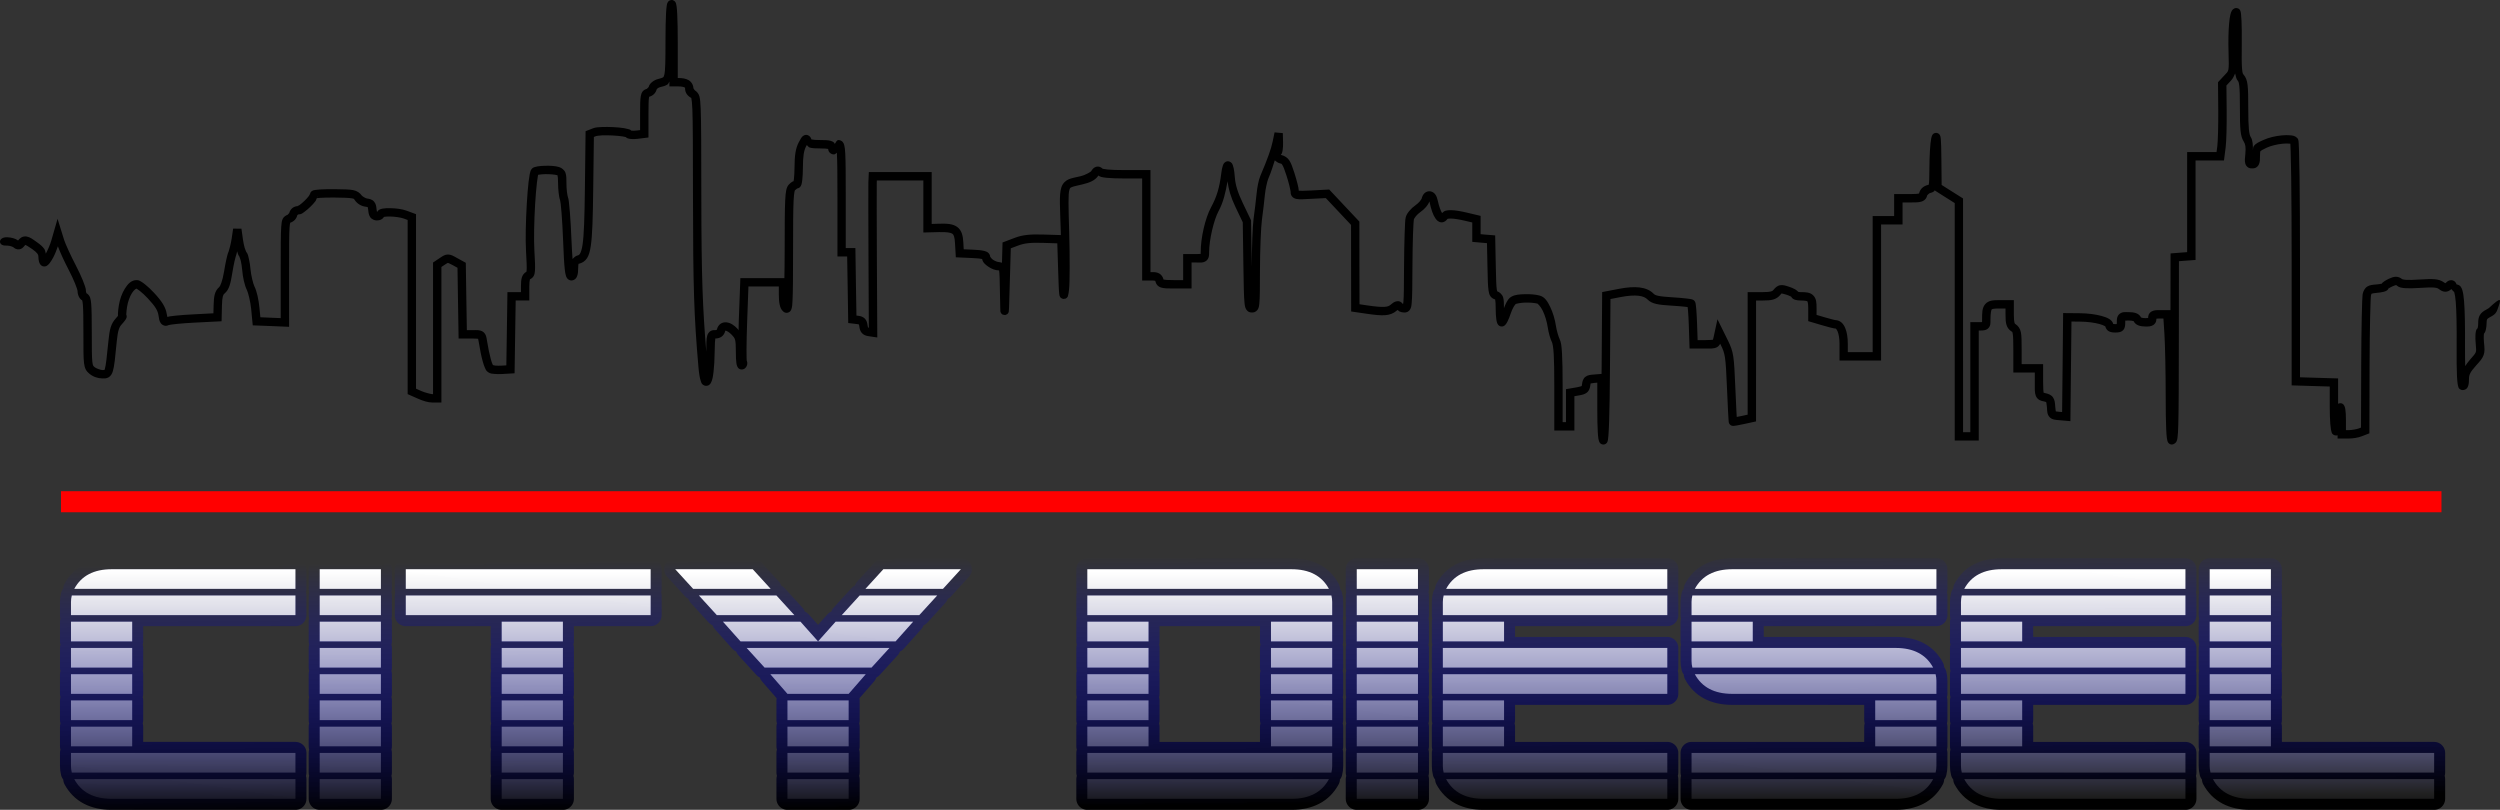
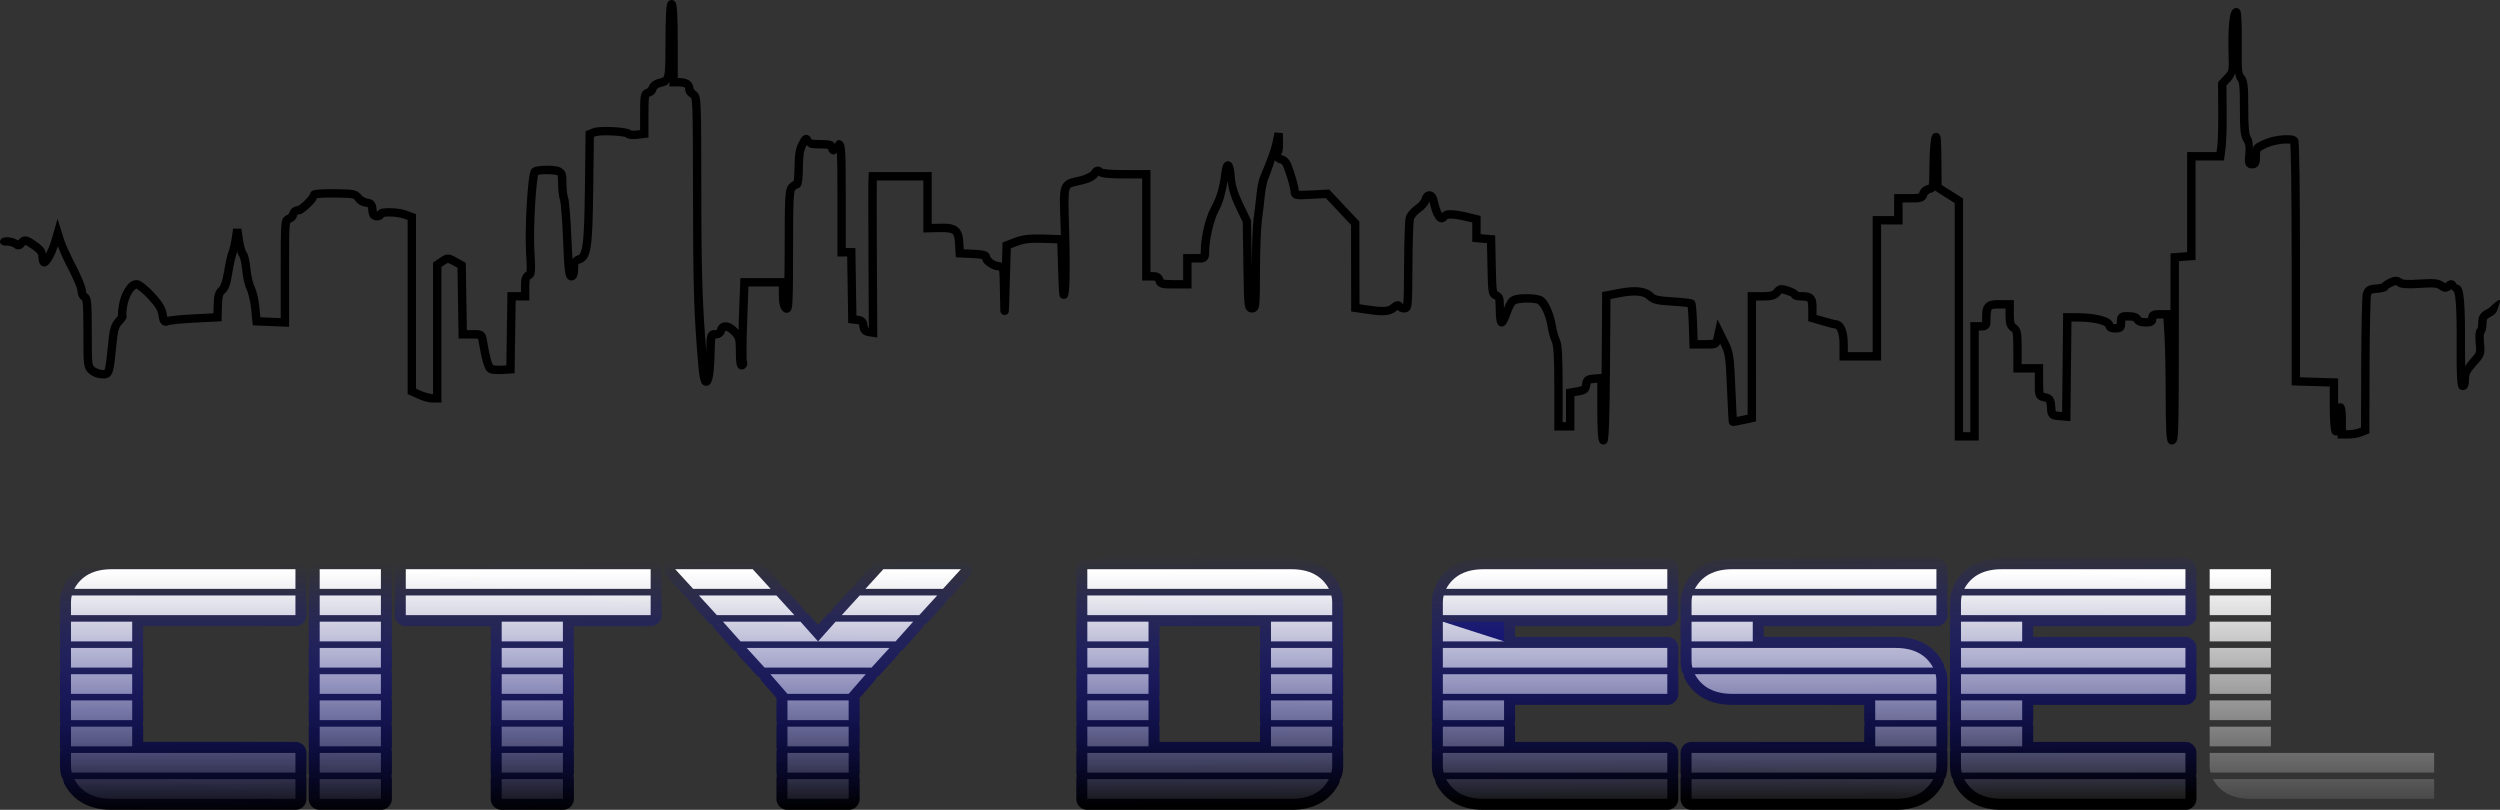
<svg xmlns="http://www.w3.org/2000/svg" xmlns:ns1="http://sodipodi.sourceforge.net/DTD/sodipodi-0.dtd" xmlns:ns2="http://www.inkscape.org/namespaces/inkscape" xmlns:xlink="http://www.w3.org/1999/xlink" width="1249.432cm" height="404.731cm" viewBox="0 0 47222.62 15296.912" version="1.1" xml:space="preserve" style="clip-rule:evenodd;fill-rule:evenodd;stroke-linejoin:round;stroke-miterlimit:2" id="svg21" ns1:docname="signboard.svg" ns2:version="0.92.4 (5da689c313, 2019-01-14)">
  <rect x="0" y="0" width="47222.62" height="15296.912" fill="#333333" stroke="none" />
  <defs id="defs19">
    <linearGradient ns2:collect="always" id="linearGradient955">
      <stop style="stop-color:#ffffff;stop-opacity:1;" offset="0" id="stop951" />
      <stop style="stop-color:#ffffff;stop-opacity:0;" offset="1" id="stop953" />
    </linearGradient>
    <linearGradient id="_Linear1" x1="0" y1="0" x2="1" y2="0" gradientUnits="userSpaceOnUse" gradientTransform="matrix(2.52954e-4,-42.102,42.102,2.52954e-4,201.676,150.87)">
      <stop offset="0" style="stop-color:black;stop-opacity:1" id="stop14" />
      <stop offset="1" style="stop-color:rgb(0,0,255);stop-opacity:0" id="stop16" />
    </linearGradient>
    <linearGradient gradientTransform="matrix(0.01,0,0,0.01,234.52,98.726)" gradientUnits="userSpaceOnUse" y2="141.52" x2="284.622" y1="127.384" x1="284.622" id="linearGradient938" xlink:href="#linearGradient955" />
    <linearGradient id="linearGradient936">
      <stop id="stop932" offset="0" style="stop-color:#000000;stop-opacity:1;" />
      <stop id="stop934" offset="1" style="stop-color:#0000ff;stop-opacity:0" />
    </linearGradient>
    <linearGradient gradientUnits="userSpaceOnUse" y2="141.52" x2="284.622" y1="127.384" x1="284.622" id="linearGradient42" xlink:href="#linearGradient936" />
    <linearGradient ns2:collect="always" xlink:href="#linearGradient936" id="linearGradient128" gradientUnits="userSpaceOnUse" gradientTransform="matrix(4.216,0,0,3.388,-997.814,-337.741)" x1="284.622" y1="127.384" x2="284.622" y2="141.52" />
    <linearGradient ns2:collect="always" xlink:href="#linearGradient936" id="linearGradient130" gradientUnits="userSpaceOnUse" gradientTransform="matrix(4.216,0,0,3.388,-997.814,-337.741)" x1="284.622" y1="127.384" x2="284.622" y2="141.52" />
    <linearGradient ns2:collect="always" xlink:href="#linearGradient936" id="linearGradient132" gradientUnits="userSpaceOnUse" gradientTransform="matrix(4.216,0,0,3.388,-997.814,-337.741)" x1="284.622" y1="127.384" x2="284.622" y2="141.52" />
    <linearGradient ns2:collect="always" xlink:href="#linearGradient936" id="linearGradient134" gradientUnits="userSpaceOnUse" gradientTransform="matrix(4.216,0,0,3.388,-997.814,-337.741)" x1="284.622" y1="127.384" x2="284.622" y2="141.52" />
    <linearGradient ns2:collect="always" xlink:href="#linearGradient936" id="linearGradient136" gradientUnits="userSpaceOnUse" gradientTransform="matrix(4.216,0,0,3.388,-997.814,-337.741)" x1="284.622" y1="127.384" x2="284.622" y2="141.52" />
    <linearGradient ns2:collect="always" xlink:href="#linearGradient936" id="linearGradient138" gradientUnits="userSpaceOnUse" gradientTransform="matrix(4.216,0,0,3.388,-997.814,-337.741)" x1="284.622" y1="127.384" x2="284.622" y2="141.52" />
    <linearGradient ns2:collect="always" xlink:href="#linearGradient936" id="linearGradient140" gradientUnits="userSpaceOnUse" gradientTransform="matrix(4.216,0,0,3.388,-997.814,-337.741)" x1="284.622" y1="127.384" x2="284.622" y2="141.52" />
    <linearGradient ns2:collect="always" xlink:href="#linearGradient936" id="linearGradient142" gradientUnits="userSpaceOnUse" gradientTransform="matrix(4.216,0,0,3.388,-997.814,-337.741)" x1="284.622" y1="127.384" x2="284.622" y2="141.52" />
    <linearGradient ns2:collect="always" xlink:href="#linearGradient936" id="linearGradient144" gradientUnits="userSpaceOnUse" gradientTransform="matrix(4.216,0,0,3.388,-997.814,-337.741)" x1="284.622" y1="127.384" x2="284.622" y2="141.52" />
    <linearGradient ns2:collect="always" xlink:href="#linearGradient936" id="linearGradient146" gradientUnits="userSpaceOnUse" gradientTransform="matrix(4.216,0,0,3.388,-997.814,-337.741)" x1="284.622" y1="127.384" x2="284.622" y2="141.52" />
    <linearGradient ns2:collect="always" xlink:href="#_Linear1" id="linearGradient1119" gradientUnits="userSpaceOnUse" x1="272.025" y1="142.689" x2="272.128" y2="129.458" gradientTransform="matrix(440.479,0,0,354.013,-104298.98,-35288.1)" />
    <linearGradient ns2:collect="always" xlink:href="#_Linear1" id="linearGradient1121" gradientUnits="userSpaceOnUse" x1="284.776" y1="142.697" x2="284.613" y2="129.338" gradientTransform="matrix(440.479,0,0,354.013,-104298.98,-35288.1)" />
    <linearGradient ns2:collect="always" xlink:href="#_Linear1" id="linearGradient1123" gradientUnits="userSpaceOnUse" x1="272.025" y1="142.689" x2="272.128" y2="129.458" gradientTransform="matrix(440.479,0,0,354.013,-104298.98,-35288.1)" />
    <linearGradient ns2:collect="always" xlink:href="#_Linear1" id="linearGradient1125" gradientUnits="userSpaceOnUse" x1="284.776" y1="142.697" x2="284.613" y2="129.338" gradientTransform="matrix(440.479,0,0,354.013,-104298.98,-35288.1)" />
    <linearGradient ns2:collect="always" xlink:href="#_Linear1" id="linearGradient1127" gradientUnits="userSpaceOnUse" x1="272.025" y1="142.689" x2="272.128" y2="129.458" gradientTransform="matrix(440.479,0,0,354.013,-104298.98,-35288.1)" />
    <linearGradient ns2:collect="always" xlink:href="#_Linear1" id="linearGradient1129" gradientUnits="userSpaceOnUse" x1="284.776" y1="142.697" x2="284.613" y2="129.338" gradientTransform="matrix(440.479,0,0,354.013,-104298.98,-35288.1)" />
    <linearGradient ns2:collect="always" xlink:href="#_Linear1" id="linearGradient1131" gradientUnits="userSpaceOnUse" x1="272.025" y1="142.689" x2="272.128" y2="129.458" gradientTransform="matrix(440.479,0,0,354.013,-104298.98,-35288.1)" />
    <linearGradient ns2:collect="always" xlink:href="#_Linear1" id="linearGradient1133" gradientUnits="userSpaceOnUse" x1="284.776" y1="142.697" x2="284.613" y2="129.338" gradientTransform="matrix(440.479,0,0,354.013,-104298.98,-35288.1)" />
    <linearGradient ns2:collect="always" xlink:href="#_Linear1" id="linearGradient1135" gradientUnits="userSpaceOnUse" x1="272.025" y1="142.689" x2="272.128" y2="129.458" gradientTransform="matrix(440.479,0,0,354.013,-104298.98,-35288.1)" />
    <linearGradient ns2:collect="always" xlink:href="#_Linear1" id="linearGradient1137" gradientUnits="userSpaceOnUse" x1="284.776" y1="142.697" x2="284.613" y2="129.338" gradientTransform="matrix(440.479,0,0,354.013,-104298.98,-35288.1)" />
    <linearGradient ns2:collect="always" xlink:href="#_Linear1" id="linearGradient1139" gradientUnits="userSpaceOnUse" x1="272.025" y1="142.689" x2="272.128" y2="129.458" gradientTransform="matrix(440.479,0,0,354.013,-104298.98,-35288.1)" />
    <linearGradient ns2:collect="always" xlink:href="#_Linear1" id="linearGradient1141" gradientUnits="userSpaceOnUse" x1="284.776" y1="142.697" x2="284.613" y2="129.338" gradientTransform="matrix(440.479,0,0,354.013,-104298.98,-35288.1)" />
    <linearGradient ns2:collect="always" xlink:href="#_Linear1" id="linearGradient1143" gradientUnits="userSpaceOnUse" x1="272.025" y1="142.689" x2="272.128" y2="129.458" gradientTransform="matrix(440.479,0,0,354.013,-104298.98,-35288.1)" />
    <linearGradient ns2:collect="always" xlink:href="#_Linear1" id="linearGradient1145" gradientUnits="userSpaceOnUse" x1="284.776" y1="142.697" x2="284.613" y2="129.338" gradientTransform="matrix(440.479,0,0,354.013,-104298.98,-35288.1)" />
    <linearGradient ns2:collect="always" xlink:href="#_Linear1" id="linearGradient1147" gradientUnits="userSpaceOnUse" x1="272.025" y1="142.689" x2="272.128" y2="129.458" gradientTransform="matrix(440.479,0,0,354.013,-104298.98,-35288.1)" />
    <linearGradient ns2:collect="always" xlink:href="#_Linear1" id="linearGradient1149" gradientUnits="userSpaceOnUse" x1="284.776" y1="142.697" x2="284.613" y2="129.338" gradientTransform="matrix(440.479,0,0,354.013,-104298.98,-35288.1)" />
    <linearGradient ns2:collect="always" xlink:href="#_Linear1" id="linearGradient1151" gradientUnits="userSpaceOnUse" x1="272.025" y1="142.689" x2="272.128" y2="129.458" gradientTransform="matrix(440.479,0,0,354.013,-104298.98,-35288.1)" />
    <linearGradient ns2:collect="always" xlink:href="#_Linear1" id="linearGradient1153" gradientUnits="userSpaceOnUse" x1="284.776" y1="142.697" x2="284.613" y2="129.338" gradientTransform="matrix(440.479,0,0,354.013,-104298.98,-35288.1)" />
    <linearGradient ns2:collect="always" xlink:href="#_Linear1" id="linearGradient1155" gradientUnits="userSpaceOnUse" x1="272.025" y1="142.689" x2="272.128" y2="129.458" gradientTransform="matrix(440.479,0,0,354.013,-104298.98,-35288.1)" />
    <linearGradient ns2:collect="always" xlink:href="#_Linear1" id="linearGradient1157" gradientUnits="userSpaceOnUse" x1="284.776" y1="142.697" x2="284.613" y2="129.338" gradientTransform="matrix(440.479,0,0,354.013,-104298.98,-35288.1)" />
    <linearGradient ns2:collect="always" xlink:href="#linearGradient955" id="linearGradient1169" gradientUnits="userSpaceOnUse" x1="284.725" y1="130.169" x2="284.715" y2="143.72" gradientTransform="matrix(440.479,0,0,354.013,-104298.98,-35288.1)" />
    <linearGradient ns2:collect="always" xlink:href="#linearGradient955" id="linearGradient1171" gradientUnits="userSpaceOnUse" x1="284.725" y1="130.169" x2="284.715" y2="143.72" gradientTransform="matrix(440.479,0,0,354.013,-104298.98,-35288.1)" />
    <linearGradient ns2:collect="always" xlink:href="#linearGradient955" id="linearGradient1173" gradientUnits="userSpaceOnUse" x1="284.725" y1="130.169" x2="284.715" y2="143.72" gradientTransform="matrix(440.479,0,0,354.013,-104298.98,-35288.1)" />
    <linearGradient ns2:collect="always" xlink:href="#linearGradient955" id="linearGradient1175" gradientUnits="userSpaceOnUse" x1="284.725" y1="130.169" x2="284.715" y2="143.72" gradientTransform="matrix(440.479,0,0,354.013,-104298.98,-35288.1)" />
    <linearGradient ns2:collect="always" xlink:href="#linearGradient955" id="linearGradient1177" gradientUnits="userSpaceOnUse" x1="284.725" y1="130.169" x2="284.715" y2="143.72" gradientTransform="matrix(440.479,0,0,354.013,-104298.98,-35288.1)" />
    <linearGradient ns2:collect="always" xlink:href="#linearGradient955" id="linearGradient1179" gradientUnits="userSpaceOnUse" x1="284.725" y1="130.169" x2="284.715" y2="143.72" gradientTransform="matrix(440.479,0,0,354.013,-104298.98,-35288.1)" />
    <linearGradient ns2:collect="always" xlink:href="#linearGradient955" id="linearGradient1181" gradientUnits="userSpaceOnUse" x1="284.725" y1="130.169" x2="284.715" y2="143.72" gradientTransform="matrix(440.479,0,0,354.013,-104298.98,-35288.1)" />
    <linearGradient ns2:collect="always" xlink:href="#linearGradient955" id="linearGradient1183" gradientUnits="userSpaceOnUse" x1="284.725" y1="130.169" x2="284.715" y2="143.72" gradientTransform="matrix(440.479,0,0,354.013,-104298.98,-35288.1)" />
    <linearGradient ns2:collect="always" xlink:href="#linearGradient955" id="linearGradient1185" gradientUnits="userSpaceOnUse" x1="284.725" y1="130.169" x2="284.715" y2="143.72" gradientTransform="matrix(440.479,0,0,354.013,-104298.98,-35288.1)" />
    <linearGradient ns2:collect="always" xlink:href="#linearGradient955" id="linearGradient1187" gradientUnits="userSpaceOnUse" x1="284.725" y1="130.169" x2="284.715" y2="143.72" gradientTransform="matrix(440.479,0,0,354.013,-104298.98,-35288.1)" />
  </defs>
  <path style="opacity:1;fill:#000000;fill-opacity:1;stroke:none;stroke-width:0.101;stroke-linecap:round;stroke-linejoin:round;stroke-miterlimit:4;stroke-dasharray:none;stroke-opacity:1;paint-order:normal" d="" id="path837" ns2:connector-curvature="0" />
  <path style="color:#000000;font-style:normal;font-variant:normal;font-weight:normal;font-stretch:normal;font-size:medium;line-height:normal;font-family:sans-serif;font-variant-ligatures:normal;font-variant-position:normal;font-variant-caps:normal;font-variant-numeric:normal;font-variant-alternates:normal;font-feature-settings:normal;text-indent:0;text-align:start;text-decoration:none;text-decoration-line:none;text-decoration-style:solid;text-decoration-color:#000000;letter-spacing:normal;word-spacing:normal;text-transform:none;writing-mode:lr-tb;direction:ltr;text-orientation:mixed;dominant-baseline:auto;baseline-shift:baseline;text-anchor:start;white-space:normal;shape-padding:0;clip-rule:nonzero;display:inline;overflow:visible;visibility:visible;opacity:1;isolation:auto;mix-blend-mode:normal;color-interpolation:sRGB;color-interpolation-filters:linearRGB;solid-color:#000000;solid-opacity:1;vector-effect:none;fill:#000000;fill-opacity:1;fill-rule:nonzero;stroke:none;stroke-width:1.512;stroke-linecap:butt;stroke-linejoin:miter;stroke-miterlimit:4;stroke-dasharray:none;stroke-dashoffset:0;stroke-opacity:1;color-rendering:auto;image-rendering:auto;shape-rendering:auto;text-rendering:auto;enable-background:accumulate" d="m 12686.648,0.036 -0.627,0.209 c -0.313,0 -26.581,4.566 -26.936,4.691 -0.313,0.104 -15.286,6.102 -20.814,9.999 -11.097,7.805 -16.472,15.941 -20.815,22.243 -8.724,12.605 -12.047,20.521 -14.693,28.569 -5.287,16.095 -7.397,30.755 -9.999,48.567 -5.213,35.623 -9.048,82.714 -12.244,143.457 -6.394,121.485 -9.999,296.353 -9.999,516.076 0,372.427 -3.259,562.168 -22.446,639.33 -9.602,38.58 -15.301,42.151 -26.12,49.384 -10.82,7.23 -39.526,17.321 -88.768,29.385 -41.298,10.124 -78.291,28.658 -109.582,53.056 -31.275,24.396 -59.677,52.749 -71.627,99.583 -0.417,2.131 -29.919,31.77 -32.446,32.445 v 0.836 c -22.943,6.154 -55.233,18.982 -77.952,46.118 -22.705,27.137 -31.67,59.253 -37.752,93.461 -12.162,68.416 -13.06,162.144 -13.06,332.419 v 307.728 l -68.565,8.369 c -32.815,4.054 -65.727,4.409 -87.134,2.445 -6.698,-0.627 -9.048,-1.16 -12.653,-1.839 -22.07,-23.434 -40.717,-23.356 -59.178,-28.977 -22.903,-6.969 -48.206,-12.565 -77.135,-17.141 -57.851,-9.152 -128.909,-15.446 -202.84,-19.183 -73.93,-3.751 -149.885,-4.357 -215.899,-1.63 -66.017,2.727 -117.04,5.046 -165.903,24.079 l -140.396,54.688 -13.06,1084.392 c -6.707,558.513 -17.608,883.337 -44.689,1062.762 -13.545,89.714 -32.48,141.479 -47.956,165.903 -15.478,24.443 -22.368,28.195 -49.995,35.303 -32.894,8.494 -63.722,37.071 -90.195,66.32 -6.907,-100.115 -13.865,-181.219 -20.815,-361.599 -7.303,-189.25 -18.25,-372.176 -29.385,-514.444 -5.569,-71.134 -11.29,-132.232 -16.937,-179.78 -5.653,-47.547 -6.551,-73.37 -19.387,-107.949 -4.064,-11.005 -14.154,-55.876 -19.997,-106.317 -5.841,-50.44 -9.184,-109.06 -9.184,-161.21 0,-89.234 0.209,-144.933 -18.57,-198.349 -18.796,-53.417 -72.831,-92.103 -116.52,-106.317 -75.234,-24.46 -174.992,-27.838 -272.221,-25.508 -48.614,1.149 -94.781,4.545 -134.273,10.815 -19.744,3.124 -37.882,7.314 -55.506,13.06 -17.611,5.746 -36.127,8.964 -59.382,36.324 -18.796,22.106 -20.565,34.955 -25.303,50.2 -4.744,15.247 -8.735,31.902 -12.448,50.812 -7.429,37.818 -14.3,85.172 -20.815,141.212 -13.072,112.078 -24.595,257.681 -33.875,414.86 -18.6,314.358 -27.645,672.037 -14.693,893.797 11.333,194.316 15.699,306.016 11.632,360.376 -1.714,23.636 -5.005,30.259 -5.308,31.426 -40.552,20.271 -72.246,62.938 -84.89,106.521 -13.623,46.968 -17.141,98.977 -17.141,170.393 v 106.521 h -49.18 -206.103 l -11.428,767.481 -9.382,616.067 -92.441,5.506 c -41.332,2.372 -84.395,1.525 -117.948,-1.63 -16.304,-1.536 -31.634,-6.321 -41.221,-9.184 -2.842,-3.991 -5.736,-7.24 -8.975,-14.693 -9.476,-21.876 -21.377,-56.229 -33.262,-99.379 -23.772,-86.303 -49.523,-209.151 -73.258,-357.111 -4.858,-30.288 -8.202,-55.383 -17.754,-82.645 -9.56,-27.247 -30.243,-59.586 -59.994,-77.953 -59.537,-36.724 -111.36,-28.364 -198.962,-28.364 h -101.818 l -9.382,-574.642 -10.612,-697.284 -171.413,-94.073 c -63.62,-34.908 -103.583,-61.148 -162.638,-62.444 -59.055,-1.181 -100.803,28.075 -149.578,60.811 l -135.09,90.401 v 1303.352 1183.159 h -13.06 c -19.942,0 -135.304,-26.565 -207.532,-58.566 l -101.012,-44.894 V 5746.882 4045.606 l -174.27,-64.892 c -90.756,-33.608 -210.023,-46.866 -315.482,-48.567 -52.725,-0.836 -100.581,0.836 -141.824,8.567 -20.613,3.866 -39.817,8.766 -61.014,19.997 -13.347,7.073 -31.147,21.878 -43.057,42.854 -1.63,-4.628 -6.29,-16.141 -9.393,-48.975 -5.214,-55.371 -10.707,-102.52 -46.321,-145.089 -35.619,-42.569 -87.42,-54.508 -135.702,-60.199 -24.878,-2.925 -88.733,-42.17 -99.379,-57.751 -29.854,-43.669 -85.311,-86.33 -158.966,-100.195 -73.65,-13.865 -172.479,-15.973 -348.54,-17.753 -108.428,-0.94 -206.683,0.731 -279.974,5.308 -36.645,2.246 -67.421,5.308 -91.829,9.184 -12.202,1.933 -22.318,3.281 -35.507,7.752 -6.593,2.215 -13.859,4.984 -25.508,13.06 -2.769,2.016 -5.705,4.503 -9.184,7.752 -3.552,3.239 -11.473,12.211 -11.631,12.448 -0.209,0.209 -10.533,19.76 -10.612,19.997 -0.083,0.209 -4.691,27.512 -4.691,27.753 0,-30.845 -2.006,0.209 -21.631,26.324 -19.586,26.082 -48.946,58.072 -80.197,88.564 -31.235,30.488 -64.992,59.564 -91.828,78.768 -26.852,19.203 -57.368,22.243 -29.181,22.243 -81.572,0 -148.869,52.66 -168.965,131.213 -1.181,4.012 -30.985,34.293 -32.446,34.691 -25.154,6.75 -72.993,35.776 -91.012,75.504 -18.007,39.727 -22.896,81.701 -27.752,149.782 -9.717,136.161 -9.999,377.456 -9.999,838.292 v 886.859 l -185.085,-7.554 -198.962,-8.567 -17.753,-181.209 c -14.098,-146.179 -47.657,-309.029 -94.889,-402.616 -22.548,-44.698 -64.341,-208.658 -74.076,-325.481 -5.611,-67.178 -16.229,-134.252 -29.18,-190.595 -12.952,-56.346 -16.832,-94.858 -54.077,-140.191 7.543,9.205 -14.38,-28.775 -26.937,-72.647 -12.556,-43.852 -24.166,-99.361 -31.629,-152.638 l -29.385,-208.35 -156.517,-0.627 -27.752,188.146 c -14.73,98.011 -48.913,225.695 -57.138,243.651 -17.809,38.818 -28.935,85.299 -43.873,152.027 -14.926,66.732 -29.761,146.905 -42.445,225.898 -30.445,189.774 -76.153,281.527 -91.012,293.851 -38.857,32.223 -68.863,79.36 -84.074,134.885 -15.203,55.521 -20.236,119.648 -22.447,209.165 l -3.876,151.823 -370.171,19.386 c -122.975,6.237 -241.19,14.517 -334.664,23.875 -46.738,4.702 -87.425,9.832 -119.581,14.693 -18.283,2.769 -31.713,7.575 -45.505,10.611 -3.155,-11.61 -4.775,-14.449 -10.816,-53.056 -20.416,-130.755 -90.812,-241.556 -242.223,-404.249 -57.148,-61.405 -116.551,-116.94 -169.577,-158.762 -26.496,-20.928 -51.257,-38.737 -74.891,-52.444 -23.654,-13.703 -41.503,-27.14 -83.258,-27.14 -101.245,0 -168.002,74.878 -222.225,162.026 -54.218,87.143 -95.432,199.151 -114.072,319.971 -8.411,54.289 -14.147,103.566 -16.12,142.027 -0.836,18.955 -1.181,34.622 0,50.812 0.023,0.209 -0.02,0.418 0,0.836 -10.344,13.545 -24.043,30.087 -43.262,51.016 -40.824,44.512 -72.711,97.896 -93.257,163.455 -20.534,65.562 -31.814,142.873 -42.445,250.59 -30.801,312.15 -49.433,473.581 -67.953,534.441 -4.472,14.707 -7.314,20.773 -8.567,23.264 3.281,-1.797 -6.081,1.191 -36.119,0.836 -37.435,-0.418 -123.964,-33.295 -147.334,-53.261 -18.441,-15.756 -23.712,-21.119 -28.568,-30.201 -4.817,-9.079 -11.343,-27.962 -16.121,-69.381 -9.56,-82.82 -10.816,-246.034 -10.816,-558.317 0,-270.593 -2.403,-433.541 -10.815,-536.89 -4.263,-51.675 -9.403,-87.82 -20.815,-121.01 -11.452,-33.21 -38.021,-69.909 -74.076,-84.073 14.769,5.809 8.463,6.112 3.876,-3.876 -4.66,-9.915 -9.184,-26.514 -9.184,-40.201 0,-33.486 -7.648,-55.969 -17.753,-87.952 -10.145,-31.986 -23.903,-68.92 -40.812,-110.193 -33.803,-82.54 -79.721,-181.563 -130.397,-278.547 -97.66,-186.915 -201.372,-416.909 -221.409,-481.181 l -124.886,-401.8 -117.133,406.493 c -22.903,79.479 -63.452,174.608 -101.828,245.897 -1.181,2.372 -2.079,3.26 -3.26,5.506 -7.617,-31.235 -10.648,-63.824 -29.997,-91.012 -31.63,-44.409 -75.231,-81.381 -133.457,-122.642 -85.777,-60.78 -132.825,-98.216 -199.778,-110.398 -33.486,-6.081 -73.416,2.09 -101.012,19.386 -26.181,16.427 -42.742,35.874 -59.382,56.321 -27.366,-20.376 -55.484,-33.039 -87.135,-42.445 -35.343,-10.505 -73.424,-17.464 -111.826,-18.569 h -0.836 c -183.508,-10.396 -182.951,164.691 -31.629,156.7 l 27.753,0.836 c 21.244,0.418 48.762,5.454 71.625,12.244 22.864,6.791 42.049,18.721 40.201,17.141 26.496,22.508 63.422,48.034 112.439,41.629 49.013,-6.394 76.353,-37.223 98.766,-64.893 11.057,-13.663 15.608,-17.352 18.57,-19.998 6.635,2.372 50.849,24.078 131.213,81.013 51.422,36.448 81.572,64.79 96.317,85.502 14.73,20.691 18.175,32.889 18.57,59.383 0.418,34.513 3.949,65.428 12.243,94.073 4.148,14.334 9.257,27.993 19.999,44.077 10.741,16.072 34.523,43.873 77.136,43.873 38.62,0 55.974,-16.525 70.198,-28.569 14.216,-12.043 25.227,-24.806 36.323,-39.18 22.193,-28.786 43.568,-64.139 65.505,-104.888 33.012,-61.29 60.76,-136.132 86.522,-208.349 42.364,111.674 113.787,271.558 200.39,437.307 48.42,92.669 92.763,188.347 124.274,265.283 15.757,38.461 27.945,72.16 36.119,97.95 8.17,25.786 10.816,47.494 10.816,40.2 0,38.7 7.899,74.544 23.264,107.133 13.106,27.798 31.381,55.192 64.279,73.872 3.218,10.135 9.163,36.64 12.856,81.217 7.543,91.388 9.999,253.919 9.999,523.626 0,312.521 -0.418,473.983 11.428,576.886 5.966,51.453 15.834,90.535 34.078,124.886 18.243,34.355 43.825,58.016 65.504,76.525 67.945,58.068 159.164,89.902 248.345,91.012 32.697,0.313 70.35,3.437 113.459,-19.386 43.11,-22.903 68.331,-68.079 83.258,-117.132 29.853,-98.106 43.261,-252.387 74.075,-564.643 10.229,-103.369 22.167,-171.787 36.936,-218.959 14.768,-47.177 30.552,-72.927 58.565,-103.46 25.945,-28.274 46.791,-53.753 62.444,-75.504 7.815,-10.86 14.022,-19.488 20.815,-34.691 1.578,-3.949 3.657,-8.494 5.506,-14.693 0.836,-3.155 1.452,-6.352 2.246,-10.815 0.836,-4.503 0.836,-16.622 0.836,-16.937 -0.016,-0.313 -5.182,-24.455 -5.308,-24.692 -0.01,-0.028 -2.058,-2.476 -2.445,-3.26 -0.104,-5.37 0.209,-10.567 0.836,-21.427 1.578,-30.288 6.175,-75.765 13.877,-125.702 15.4,-99.835 51.795,-195.467 92.44,-260.793 37.55,-60.357 75.822,-81.094 83.462,-84.278 2.863,0.94 4.754,1.128 8.567,3.26 13.703,7.941 33.86,21.693 56.321,39.384 44.903,35.422 99.971,86.106 151.824,141.825 144.307,155.056 186.934,228.343 201.41,320.991 10.03,64.228 12.199,104.269 44.69,149.578 16.269,22.667 51.474,44.866 82.441,46.935 30.959,1.975 51.757,-7.052 70.197,-15.304 -13.939,6.279 11.387,-2.748 39.385,-6.938 27.998,-4.221 65.986,-8.766 111.01,-13.264 90.045,-9.038 207.183,-17.794 327.726,-23.876 l 516.076,-26.12 6.938,-298.544 c 1.975,-84.679 8.129,-139.124 16.937,-171.209 8.808,-32.065 15.729,-40.986 33.261,-55.505 86.117,-71.415 113.609,-189.626 145.702,-389.557 12.162,-75.668 26.71,-153.699 40.812,-216.715 14.098,-63.015 31.722,-117.629 33.262,-121.009 7.428,-16.19 10.385,-48.646 16.937,-69.381 11.136,38.818 19.083,73.143 46.322,106.317 -11.61,-14.137 12.081,28.04 23.059,75.707 10.939,47.679 20.572,108.784 25.508,168.148 11.373,136.26 43.568,290.839 90.196,383.231 21.956,43.5 66.338,218.308 78.769,347.112 l 30.813,318.542 336.296,13.06 350.173,14.693 V 5122.057 c 0,-460.635 0.313,-703.74 9.184,-826.66 3.761,-52.737 10.02,-78.801 12.855,-88.359 69.519,-22.349 116.256,-72.405 134.478,-143.865 0.836,-2.33 14.436,-12.243 15.305,-12.243 61.768,0 85.046,-25.952 121.213,-51.833 36.172,-25.881 74.237,-58.99 110.194,-94.073 35.974,-35.086 69.918,-71.742 96.522,-107.133 12.005,-15.989 14.24,-39.051 23.875,-54.689 15.599,-2.246 38.352,-4.409 69.382,-6.321 67.62,-4.169 163.752,-6.279 269.159,-5.308 174.906,1.776 272.836,5.663 320.787,14.693 47.947,9.027 38.731,5.726 57.954,33.875 49.139,71.911 124.919,115.527 211.205,125.702 35.817,4.221 35.987,8.766 33.262,5.506 -2.769,-3.281 5.579,11.729 9.999,58.566 4.816,51.127 10.623,92.531 37.751,132.641 27.129,40.109 82.417,61.627 124.275,61.627 31.038,0 59.599,-6.258 87.135,-20.815 16.752,-8.86 35.644,-24.529 48.567,-46.322 1.463,-0.313 0.627,-0.313 2.246,-0.627 23.298,-4.367 64.697,-7.679 110.398,-6.937 91.405,1.463 205.392,17.832 263.038,39.18 l 70.809,26.324 v 1591.897 1697.601 l 195.085,86.32 c 90.393,40.072 190.356,72.442 271.608,72.442 h 171.209 V 6261.939 5042.66 l 64.688,-43.261 c 46.791,-31.393 57.074,-33.914 57.954,-33.875 0.836,0.02 27.958,8.285 90.196,42.445 l 91.012,50.2 9.184,606.068 11.632,729.731 h 257.528 c 82.353,0 114.027,8.17 110.398,4.691 2.372,8.056 6.467,24.554 10.815,51.628 24.365,151.821 50.075,278.773 76.32,374.048 13.11,47.639 26.589,86.77 40.813,119.581 14.216,32.815 22.441,59.854 61.83,86.319 45.266,30.446 74.633,28.181 117.949,32.446 43.319,4.305 92.651,5.161 142.64,2.246 l 239.163,-13.876 11.427,-763.604 9.382,-611.578 h 49.996 207.532 v -264.466 c 0,-65.358 4.545,-107.715 9.999,-126.519 2.246,-7.732 2.34,-8.745 2.246,-9.382 23.581,-9.769 54.485,-32.758 70.401,-62.444 16.31,-30.406 21.033,-60.906 23.876,-98.563 5.652,-75.304 0.731,-185.707 -10.816,-380.986 -12.123,-207.366 -4.482,-565.299 13.877,-875.432 9.163,-155.066 21.396,-298.454 33.875,-405.677 6.237,-53.611 12.489,-98.706 18.569,-129.58 1.975,-9.466 3.229,-14.355 4.691,-20.815 5.653,-1.306 9.696,-1.797 17.754,-3.061 28.867,-4.587 69.916,-8.348 113.255,-9.382 86.674,-2.09 188.612,7.826 219.164,17.753 25.629,8.327 12.014,-3.072 16.121,8.567 4.106,11.645 9.999,59.803 9.999,145.701 0,59.418 4.263,123.099 10.816,179.779 6.55,56.682 13.761,102.731 28.569,142.641 -3.553,-9.132 5.558,28.316 10.814,72.442 5.256,44.126 10.672,103.09 16.122,172.841 10.898,139.503 21.342,321.008 28.569,508.322 10.385,269.118 19.506,440.256 31.629,549.134 6.081,54.438 12.121,92.71 23.06,125.702 5.485,16.507 11.831,32.009 26.324,49.384 14.492,17.375 45.038,36.119 74.687,36.119 27.523,0 58.268,-13.228 77.135,-31.629 18.876,-18.402 27.938,-38.688 34.691,-58.566 13.505,-39.745 17.142,-82.041 17.142,-135.702 0,-57.278 6.562,-86.773 7.554,-88.768 0.836,-1.975 -8.672,2.842 16.325,-3.876 53.137,-13.703 108.844,-47.584 144.273,-103.46 35.422,-55.88 54.893,-127.415 69.993,-227.53 30.21,-200.24 39.583,-523.892 46.323,-1083.576 l 12.448,-977.87 40.813,-16.325 c 3.552,-1.379 55.449,-11.421 114.887,-13.877 59.438,-2.445 131.685,-1.107 201.41,2.445 69.725,3.511 137.398,9.978 186.515,17.753 24.562,3.866 45.197,8.045 56.321,11.428 4.774,1.452 6.227,4.263 5.913,5.099 16.085,15.25 31.394,18.672 44.282,22.65 17.493,5.402 34.351,7.711 52.444,9.393 36.212,3.354 77.726,2.267 121.01,-3.061 l 207.532,-25.508 v -447.329 c 0,-169.174 2.737,-264.859 9.999,-305.483 3.155,-17.71 4.524,-18.088 3.061,-16.12 73.568,-20.448 124.459,-69.795 143.457,-144.273 -1.975,8.139 2.047,-4.263 15.509,-14.693 13.386,-10.438 33.55,-19.789 50.199,-23.875 49.428,-12.108 93.999,-20.87 138.763,-50.812 16.862,-11.286 21.739,-37.22 34.69,-54.077 v 91.829 h 168.149 c 60.998,0 100.896,10.02 115.704,18.366 14.808,8.348 11.632,3.5 11.632,18.569 0,84.008 46.734,142.44 114.887,179.779 1.724,0.94 1.808,0.522 2.654,0.627 -0.04,1.787 -0.104,3.646 1.222,8.567 6.677,24.882 14.648,90.224 19.386,212.022 9.518,243.596 10.437,718.609 11.428,1647.606 1.577,1704.161 19.413,2257.064 102.643,3208.282 11.215,128.01 24.125,212.825 44.691,271.608 10.27,29.38 12.95,60.736 67.136,84.074 27.089,11.688 67.54,5.527 87.951,-8.567 20.416,-14.098 29.057,-29.129 36.324,-42.445 29.024,-53.219 38.564,-115.507 49.995,-212.022 11.412,-96.514 18.84,-220.996 20.814,-371.803 1.975,-152.868 7.513,-228.954 12.448,-253.039 1.578,-0.055 -0.522,0 1.432,0 40.839,0 81.7,-9.821 115.704,-33.874 33.999,-24.049 57.855,-61.413 67.953,-101.012 3.553,-13.585 6.489,-14.706 5.308,-13.876 -1.181,0.836 -3.479,-0.209 4.691,0.836 16.388,1.975 64.729,24.342 114.888,77.952 41.842,44.725 54.216,61.585 64.075,99.379 9.874,37.791 13.876,104.79 13.876,226.715 0,90.057 2.341,157.945 9.999,208.349 3.95,25.193 6.969,45.02 19.998,70.197 6.519,12.597 15.94,29.836 42.445,43.057 26.26,13.11 66.326,7.439 85.706,-4.493 57.251,-36.211 74.877,-112.008 39.997,-169.781 11.689,19.508 8.61,19.623 8.568,19.386 -0.04,-0.209 -1.233,-3.636 -1.63,-8.567 -0.836,-9.591 -1.452,-24.673 -2.246,-44.69 -1.181,-40.041 -2.027,-97.978 -1.63,-167.332 0.836,-138.711 4.858,-325.744 12.244,-526.891 l 24.079,-657.899 h 288.342 285.484 v 142.843 c 0,78.733 4.409,142.864 15.305,195.901 10.899,53.037 27.252,98.642 67.953,133.254 13.9,11.806 44.465,35.359 89.379,22.447 44.915,-12.913 58.326,-46.489 65.504,-67.137 14.335,-41.297 16.827,-84.565 20.815,-162.638 7.972,-156.15 10.208,-438.147 10.208,-940.936 0,-490.836 1.943,-777.446 9.999,-943.385 4.022,-82.969 9.925,-135.591 16.121,-165.698 6.196,-30.106 10.406,-32.274 9.184,-31.018 11.49,-11.787 26.122,-23.71 37.139,-30.813 11.018,-7.105 26.287,-4.493 -1.63,-4.493 0.314,0 12.608,-1.066 18.571,-2.445 5.924,-1.379 12.08,-3.072 16.937,-5.308 9.675,-4.503 16.26,-10.513 21.631,-15.509 10.78,-9.988 15.43,-18.542 19.181,-25.508 7.502,-13.931 10.876,-24.037 13.876,-35.303 5.924,-22.532 9.79,-47.542 13.265,-77.952 6.948,-60.82 11.032,-141.054 11.427,-229.163 1.181,-226.559 18.809,-324.923 61.832,-407.106 5.13,-9.8 7.898,-13.697 12.244,-21.632 20.02,16.518 30.974,41.077 55.505,47.752 51.797,14.097 111.307,16.325 199.778,16.325 79.853,0 128.362,4.754 147.333,9.184 3.552,17.394 4.43,35.029 14.693,50.811 16.625,25.597 48.384,53.261 91.624,53.261 26.695,0 39.874,-18.573 57.138,-32.446 0.836,11.235 1.661,10.891 2.445,24.08 7.658,140.565 9.999,395.359 9.999,836.047 v 1099.698 h 169.576 13.877 l 9.382,555.459 10.816,701.774 168.147,19.998 c 30.683,3.552 34.402,8.285 33.059,6.938 -1.181,-1.181 4.973,5.234 8.567,37.14 5.057,44.804 16.115,87.224 46.118,122.642 30.012,35.421 75.052,53.854 117.337,59.995 l 175.902,26.324 -7.753,-1446.196 c -1.974,-372.255 -2.873,-724.158 -3.259,-991.746 -0.418,-267.161 -0.06,-456.494 0.835,-481.386 v -0.836 l 1.63,-46.118 h 441.185 437.308 v 411.799 571.581 l 293.851,-7.752 c 149.318,-4.148 226.052,10.713 253.65,30.813 13.782,10.072 22.548,21.299 31.631,48.567 9.079,27.247 15.331,70.053 18.569,127.335 l 15.509,269.159 319.971,14.693 c 89.194,4.002 149.01,10.364 176.718,17.345 12.685,68.438 64.555,108.951 116.521,144.681 59.036,40.589 128.918,70.665 204.88,71.422 -0.523,-0.522 -1.149,-0.836 -0.627,1.839 8.682,47.166 12.212,175.102 16.12,421.799 1.975,121.901 4.054,213.429 5.506,271.608 0.836,29.103 1.453,49.569 2.247,63.872 0.418,7.146 -3.427,3.354 4.085,27.957 0.836,3.155 6.081,13.757 6.122,13.876 0.02,0.051 8.536,13.02 8.568,13.06 0.03,0.031 23.019,19.959 23.059,19.999 0.02,0.012 48.543,9.184 48.567,9.184 0.03,0 39.344,-16.899 39.384,-16.937 0.03,-0.02 16.121,-16.899 16.121,-16.937 0.03,-0.04 6.123,-10.776 6.123,-10.816 0.05,-0.104 4.023,-9.56 4.691,-12.244 0.836,-2.758 1.233,-4.503 1.63,-6.123 0.836,-3.155 0.418,-5.778 0.836,-7.752 4.388,-31.67 4.67,-69.398 7.554,-158.149 2.769,-88.755 6.854,-216.38 11.631,-386.292 l 18.57,-645.655 131.008,-49.384 c 125.822,-47.816 235.643,-61.316 485.874,-53.261 l 261.61,8.567 16.121,512.198 c 7.815,248.534 12.561,381.43 20.815,445.674 1.18,8.014 1.901,15.445 3.876,23.264 1.578,7.815 1.222,14.552 14.692,34.691 1.578,2.372 6.008,8.212 6.122,8.369 0.105,0.104 9.884,9.309 9.999,9.382 0.209,0.209 37.719,16.899 37.956,16.937 0.209,0.04 45.869,-6.008 46.119,-6.122 0.104,-0.055 15.39,-9.309 15.508,-9.382 0.104,-0.095 7.355,-5.6 9.998,-8.369 21.008,-21.995 18.366,-29.439 20.814,-37.14 9.832,-30.92 12.37,-58.232 18.57,-106.317 9.435,-73.844 12.388,-222.387 13.06,-419.553 0.836,-197.163 -2.309,-438.339 -9.184,-675.654 -14.255,-489.872 -20.724,-720.684 3.877,-798.296 12.241,-38.805 16.458,-39.838 51.015,-53.872 34.553,-14.035 101.213,-26.823 195.085,-49.384 128.725,-30.943 235.489,-70.728 295.279,-158.149 7.147,-10.465 0.418,-5.224 4.692,-9.382 18.164,10.634 36.183,22.351 55.505,27.14 29.024,7.199 62.609,12.074 103.459,16.121 81.703,8.087 191.711,12.448 331.603,12.448 h 337.725 v 884.614 1042.763 h 192.84 c 35.066,0 52.118,5.83 54.077,6.938 1.975,1.181 -0.522,-4.837 3.061,9.184 5.684,22.193 15.395,48.694 36.324,72.442 20.928,23.733 49.911,38.354 78.564,46.322 57.302,15.914 122.711,16.121 235.285,16.121 h 333.236 v -324.664 -166.516 h 86.318 c 81.442,0 130.852,11.53 190.595,-31.63 29.853,-21.561 45.162,-58.152 49.995,-85.706 4.817,-27.563 4.691,-52.001 4.691,-81.625 0,-226.87 89.978,-608.272 176.718,-768.298 93.711,-172.881 134.177,-358.634 171.209,-566.888 18.955,147.763 57.68,294.357 150.396,487.507 l 137.13,286.913 11.632,804.417 c 5.642,391.474 9.121,595.341 20.813,711.16 5.841,57.91 10.166,94.802 34.692,133.457 12.241,19.31 33.344,38.469 54.893,46.935 21.521,8.453 39.323,8.567 51.628,8.567 11.768,0 27.493,-0.01 47.751,-6.938 20.257,-6.906 42.978,-23.081 56.321,-41.629 26.695,-37.119 30.255,-73.133 35.506,-124.274 10.465,-102.287 11.04,-277.295 11.632,-614.638 0.418,-387.475 19.048,-832.125 36.936,-962.566 20.139,-146.851 45.241,-359.221 56.321,-475.876 10.187,-106.759 44.61,-255.951 62.444,-297.728 71.703,-168.098 85.319,-239.667 124.274,-350.172 28.827,20.036 53.813,45.909 92.441,54.893 33.684,7.836 32.998,5.255 50.199,31.426 17.178,26.172 42.106,88.101 77.137,196.717 22.271,69.064 42.593,140.24 57.137,198.35 14.532,58.11 22.243,113.081 22.243,109.377 0,21.276 -0.836,50.4 20.814,83.258 21.561,32.858 59.087,49.108 90.196,54.893 62.222,11.57 137.036,5.329 281.607,-2.445 l 272.221,-13.876 236.713,251.406 239.978,255.283 0.836,768.297 1.432,866.861 279.362,40.812 c 162.144,24.128 271.724,35.467 360.784,29.385 89.059,-6.081 160.891,-35.023 215.287,-82.441 14.255,-12.438 17.648,-13.165 23.058,-16.325 12.44,8.923 23.095,23.817 36.324,29.385 27.246,11.53 56.884,18.569 88.768,18.57 11.885,0 28.726,0.068 49.995,-7.752 21.284,-7.857 43.638,-26.141 56.321,-45.506 25.352,-38.738 28.583,-75.21 33.874,-131.825 10.583,-113.112 12.1,-312.958 13.876,-696.467 v -0.836 c 1.181,-219.908 4.995,-431.001 10.208,-592.395 2.769,-80.802 6.06,-149.047 9.184,-199.778 3.155,-50.731 9.424,-93.302 6.937,-84.074 1.181,-4.618 16.71,-34.764 39.997,-62.443 23.298,-27.678 53.997,-55.757 81.829,-74.891 41.562,-28.578 79.703,-64.104 111.01,-100.195 27.405,-31.592 46.998,-63.527 60.199,-102.645 3.95,7.596 0.941,-0.418 4.086,13.877 30.09,139.194 63.306,239.793 111.826,308.543 24.246,34.375 56.483,70.203 111.826,73.258 50.966,2.8 90.698,-30.505 114.481,-65.095 0.08,0.05 0.09,-0.104 4.085,-1.222 10.465,-2.842 32.395,-5.955 62.647,-5.308 60.501,1.306 152.741,15.102 267.527,42.445 l 134.273,31.629 v 116.316 249.978 l 210.389,18.569 67.137,5.308 9.383,446.694 c 4.743,238.76 7.94,367.12 20.814,451.184 6.436,42.036 14.401,76.24 36.12,107.133 21.719,30.88 56.618,48.657 80.196,56.321 4.148,1.348 6.185,1.139 7.554,0.836 -0.209,1.473 -0.209,3.281 1.045,7.554 5.569,20.336 9.999,79.759 9.999,182.841 0,69.839 3.98,133.376 10.816,182.841 3.552,24.72 7.167,45.069 13.876,65.504 3.155,10.229 6.916,20.33 16.12,33.875 9.205,13.585 31.063,40.2 71.83,40.2 32.42,0 48.997,-13.759 59.383,-22.447 10.385,-8.682 16.359,-16.589 22.242,-24.487 11.808,-15.835 20.903,-32.736 30.815,-52.445 19.823,-39.409 39.994,-89.706 57.953,-145.089 15.085,-46.545 36.71,-93.894 57.138,-129.58 20.455,-35.698 49.634,-59.471 35.303,-51.628 6.164,-3.552 93.248,-23.995 179.779,-26.325 86.532,-2.372 183.299,5.945 235.286,20.202 -0.313,-0.091 55.627,46.261 97.133,131.825 41.503,85.568 78.576,202.025 96.319,320.787 14.333,95.709 45.315,209.624 81.013,282.22 6.948,14.097 23.153,85.172 30.813,216.919 7.7,131.741 10.816,327.144 10.816,608.517 v 836.659 h 189.778 189.779 v -397.107 -251.406 l 79.38,-13.876 c 64.537,-11.176 113.402,-20.151 157.333,-55.506 43.932,-35.381 59.328,-90.186 64.893,-139.578 4.263,-37.752 6.697,-33.821 3.061,-31.018 -3.552,2.769 18.399,-6.645 74.892,-11.427 l 53.056,-4.691 v 502.2 c 0,181.963 2.915,329.373 9.393,434.042 3.155,52.334 6.948,93.91 12.243,125.907 2.768,15.993 5.903,29.1 11.631,44.69 2.769,7.784 5.339,16.327 14.693,28.568 4.66,6.122 11.305,13.786 22.243,20.814 5.454,3.552 19.643,9.1 19.999,9.184 0.313,0.104 24.335,3.876 24.691,3.876 0.209,0 26.166,-4.451 26.325,-4.493 0.209,-0.058 19.023,-9.267 19.181,-9.382 0.209,-0.104 9.215,-7.46 12.448,-10.816 3.155,-3.155 6.311,-6.373 8.369,-9.184 8.212,-11.254 10.312,-17.872 12.448,-23.875 4.346,-12.005 5.809,-20.823 7.553,-30.813 3.553,-20.022 6.008,-44.287 8.568,-75.707 5.13,-62.843 9.884,-153.236 13.876,-270.589 7.899,-234.705 13.041,-576.509 16.121,-1011.133 l 9.383,-1302.74 195.084,-37.752 c 142.277,-27.05 254.404,-33.945 337.112,-23.876 82.709,10.03 133.417,34.571 169.577,71.626 38.936,39.892 93.507,67.408 164.271,83.258 70.763,15.835 162.165,24.587 296.912,32.445 92.095,5.37 178.375,12.476 241.407,19.386 22.626,2.372 37.713,4.649 53.26,6.938 1.975,17.966 4.691,37.298 6.937,64.688 5.642,69.772 11.217,164.908 14.693,266.914 l 14.693,451.184 h 291.402 c 105.589,0 161.848,6.77 224.469,-23.875 28.116,-13.782 48.993,-41.004 62.443,-66.321 l 8.567,16.937 c 45.906,93.189 66.496,141.79 82.442,247.529 15.953,105.739 24.937,268.637 37.139,564.643 7.23,175.843 14.615,335.847 20.814,453.428 3.155,58.795 6.039,107.129 8.369,141.213 1.18,17.019 2.079,30.462 3.26,40.812 0.418,5.172 0.626,9.142 1.431,13.876 0.313,2.372 0.836,5.161 1.63,9.382 0.418,1.975 2.445,8.985 2.445,9.184 0.03,0.102 4.451,9.915 4.492,9.999 0.04,0.071 14.04,19.959 14.08,19.998 0.07,0.067 17.47,12.981 17.55,13.06 0.104,0.058 12.329,6.29 12.448,6.321 0.313,0.104 11.678,3.093 15.509,3.876 7.616,1.181 12.251,1.63 16.121,1.63 7.773,0.016 13.561,-0.836 19.997,-1.63 12.835,-1.181 27.205,-3.124 44.691,-6.123 34.986,-5.84 80.479,-14.807 129.58,-25.508 l 236.917,-51.628 V 6746.774 5676.259 h 127.132 c 83.376,0 143.658,-3.208 197.533,-18.57 53.874,-15.243 100.274,-47.312 131.825,-86.319 24.64,-30.446 24.217,-27.674 24.691,-27.752 0.418,-0.075 28.859,2.403 88.768,21.631 33.801,10.82 65.135,24.305 84.073,34.691 6.363,3.479 8.139,4.921 10.816,6.739 9.058,17.144 21.816,29.548 31.629,36.324 16.468,11.333 30.568,16.431 45.507,20.815 29.853,8.766 62.58,12.448 98.562,12.448 93.032,0 125.423,12.527 128.969,16.12 3.552,3.552 16.12,37.853 16.12,132.641 v 241.407 l 256.099,75.708 c 55.791,16.585 110.496,31.933 154.273,43.057 21.876,5.569 41.012,9.706 56.933,13.06 15.914,3.552 22.271,6.938 45.507,6.938 3.552,0 4.21,-0.209 11.63,6.321 7.429,6.676 18.961,21.328 29.386,46.119 20.889,49.558 36.936,134.37 36.936,239.978 v 312.421 h 392.617 392.414 V 5445.667 4240.061 h 124.274 281.403 v -286.913 -128.764 h 145.906 c 98.52,0 157.353,0.104 212.022,-16.937 27.326,-8.526 55.505,-24.49 74.89,-47.751 19.39,-23.259 28.267,-49.01 33.875,-71.014 -0.105,0.522 33.515,-37.329 50.2,-41.629 22.942,-5.903 51.382,-11.869 80.197,-35.507 4.816,-3.949 4.221,-11.736 8.368,-16.325 l 215.286,136.518 165.088,104.276 v 2181.028 2304.487 h 226.714 226.714 v -1118.267 -960.117 h 31.63 c 26.576,0 49.312,-0.94 74.075,-5.506 24.76,-4.66 55.05,-15.608 77.136,-39.996 44.168,-48.768 38.371,-97.812 38.567,-155.905 v -0.836 c 0.418,-129.306 15.649,-186.323 22.244,-194.268 3.156,-3.991 6.06,-7.784 28.568,-12.449 22.51,-4.702 61.331,-6.938 114.072,-6.938 h 119.581 v 119.581 c 0,81.469 2.81,138.723 18.57,190.595 15.558,51.868 51.519,96.044 91.828,121.825 22.825,14.612 18.183,3.051 26.12,46.935 7.941,43.718 10.816,134.22 10.816,292.423 v 438.124 h 282.219 123.458 v 182.637 c 0,129.53 -5.527,193.158 19.387,258.548 12.438,32.696 42.002,64.785 70.809,79.38 28.788,14.612 53.025,18.571 80.197,24.692 43.92,9.873 43.782,12.625 44.077,13.06 0.314,0.418 9.874,29.932 14.693,97.95 5.486,77.201 1.557,130.956 48.567,184.269 23.457,26.655 55.348,40.671 83.258,47.138 27.919,6.478 55.602,8.745 89.38,11.632 l 222.225,19.183 10.816,-1022.766 9.183,-859.106 161.209,1.63 c 139.558,1.181 272.364,19.421 365.478,44.69 46.558,12.636 83.721,28.051 102.644,39.384 9.455,5.663 11.239,8.975 10.612,7.752 8.139,38.937 36.664,75.864 68.156,91.624 36.923,18.48 74.756,22.448 117.949,22.448 26.299,0 49.08,-0.94 73.259,-5.506 24.167,-4.461 53.145,-14.769 75.503,-37.752 22.351,-22.983 32.098,-51.379 36.323,-75.503 4.221,-24.128 4.691,-47.29 4.691,-74.076 0,-18.56 -0.104,-26.279 0.627,-34.691 -4.743,5.809 6.133,0.836 63.26,0.836 41.313,0 72.236,4.911 87.135,9.999 6.812,2.33 8.327,3.573 8.368,3.469 19.169,41.754 55.784,66.218 92.033,79.788 38.738,14.492 81.882,19.999 129.581,19.999 56.397,0 97.924,1.703 144.273,-25.304 23.178,-13.426 44.429,-38.114 54.075,-62.444 8.526,-21.521 8.829,-40.901 9.184,-59.381 4.305,-0.04 18.341,-4.085 64.689,-4.085 h 67.953 l 19.182,294.667 c 12.715,196.536 23.796,734.566 23.876,1185.404 0,262.026 2.915,467.788 9.382,610.149 3.155,71.183 7.146,126.194 12.244,166.516 2.372,20.179 5.255,35.856 9.999,52.445 2.372,8.296 4.827,16.63 12.448,29.384 3.949,6.363 9.058,14.991 19.998,23.876 5.444,4.461 20.458,12.125 20.815,12.244 0.313,0.104 30.458,6.123 30.813,6.123 32.223,0 72.963,-29.221 85.706,-53.056 12.755,-23.812 16.668,-44.126 20.815,-71.014 8.327,-53.775 12.449,-134.525 16.121,-271.403 7.387,-273.76 9.007,-769.436 9.999,-1667.605 l 1.63,-1400.486 84.074,-6.321 229.776,-16.936 V 3893.772 3030.585 h 194.267 342.623 l 31.63,-248.345 c 14.768,-114.998 21.591,-415.433 19.182,-694.835 l -4.691,-472.814 83.462,-89.38 c 38.398,-41.072 60.515,-87.942 81.216,-137.335 12.634,48.223 20.821,103.346 45.302,131.009 16.585,18.777 24.812,32.871 33.262,107.949 8.453,75.079 11.428,201.275 11.428,411.8 0,398.782 7.293,533.496 72.647,635.657 v 0.836 c 31.157,48.538 41.922,103.934 29.997,231.203 -7.857,83.725 -15.19,131.208 -0.836,184.473 7.188,26.635 28.615,59.124 57.137,74.688 28.511,15.562 53.105,15.508 73.259,15.508 20.772,0 44.949,-1.619 70.198,-14.692 25.233,-13.075 45.767,-38.104 56.321,-61.628 21.088,-47.045 20.815,-90.642 20.815,-155.088 0,-71.206 4.325,-88.402 9.184,-94.889 4.858,-6.488 37.672,-28.1 120.398,-66.321 75.545,-34.919 193.739,-63.212 294.462,-73.258 50.365,-5.026 96.789,-5.443 129.581,-2.246 18.165,1.776 14.16,0.209 20.202,2.246 0.104,1.661 -0.104,2.1 0,3.876 1.975,30.67 3.448,76.175 5.308,134.885 3.552,117.423 7.24,286.674 9.998,493.629 5.527,413.911 8.568,980.646 8.568,1600.468 v 2331.423 l 436.492,13.264 283.035,8.369 v 373.436 c 0,131.173 4.022,248.123 10.816,335.479 3.552,43.679 7.773,79.446 13.06,108.766 2.768,14.65 5.621,27.304 10.207,40.812 4.587,13.505 1.871,30.495 39.998,54.689 16.663,10.583 48.237,15.613 74.074,7.752 v 61.627 h 205.9 c 82.235,0 179.66,-14.992 249.977,-42.445 l 144.885,-56.117 3.26,-1292.74 c 1.181,-340.218 5.402,-659.791 10.611,-900.736 2.769,-120.471 5.412,-221.451 8.567,-294.667 1.578,-36.606 3.229,-66.643 4.692,-87.951 1.577,-21.325 5.819,-39.89 3.061,-29.386 8.609,-31.906 8.045,-28.667 13.06,-31.629 5.015,-2.769 35.539,-11.501 97.338,-16.121 46.317,-3.552 88.284,-10.155 122.642,-18.569 17.178,-4.19 32.239,-8.379 48.568,-16.121 8.17,-3.949 16.577,-7.721 27.752,-17.753 6.028,-5.433 13.862,-14.438 19.999,-26.529 -2.111,1.578 -4.744,3.521 -4.692,3.469 0.05,-0.054 3.574,-2.685 4.9,-3.876 5.151,-10.27 8.975,-22.518 8.975,-37.752 0,20.318 -3.165,30.363 -6.53,35.711 2.017,-1.692 1.996,-2.142 5.099,-4.284 15.005,-10.344 40.249,-23.917 67.136,-36.119 41.456,-18.837 64.596,-24.574 69.382,-24.692 4.775,-0.102 -0.418,-3.218 13.876,9.184 44.998,38.225 96.276,44.877 164.272,49.384 67.994,4.503 155.588,2.476 273.852,-5.308 127.536,-8.453 211.366,-10.986 264.466,-6.321 53.1,4.618 71.651,13.241 91.012,27.14 36.645,26.3 68.675,49.239 117.949,51.629 49.274,2.372 88.165,-23.393 117.948,-48.568 3.949,-3.155 -2.341,-0.522 0.835,-2.445 16.808,18.172 31.153,39.918 51.22,53.057 0.731,1.316 2.434,3.437 5.913,14.896 9.163,29.854 19.013,89.26 26.121,174.27 14.176,170.026 19.629,445.349 17.142,848.291 -1.578,246.11 0.1,429.508 6.122,554.644 3.155,62.569 7.418,110.736 13.06,147.333 2.769,18.284 5.172,33.075 10.815,49.384 5.642,16.308 6.666,45.505 58.566,63.26 32.421,11.096 79.343,-4.179 98.767,-24.08 19.429,-19.863 26.023,-38.406 31.63,-56.321 11.175,-35.817 13.876,-74.787 13.876,-121.826 0,-48.906 5.893,-75.763 23.264,-111.01 17.375,-35.223 50.401,-80.162 109.377,-145.701 74.267,-82.511 120.012,-131.241 144.273,-199.778 24.285,-68.536 16.929,-133.92 6.937,-233.04 -5.255,-52.018 -5.892,-102.203 -3.876,-137.13 1.055,-15.54 2.696,-26.406 4.085,-33.058 -2.309,4.127 -6.645,9.832 -22.651,19.997 11.058,-7.011 16.774,-13.83 22.651,-20.61 0.105,-0.627 0.314,-2.925 0.418,-3.469 0.523,-2.696 3.406,-2.32 2.654,0.836 8.066,-10.114 13.438,-19.999 17.55,-29.181 7.23,-16.112 11.356,-32.127 15.304,-49.384 7.857,-34.513 12.448,-73.653 12.448,-114.888 0,-47.488 5.527,-66.672 10.816,-75.707 5.328,-9.038 17.479,-21.109 57.749,-42.445 27.563,-14.611 52.522,-27.622 77.136,-48.567 24.602,-20.928 46.27,-52.159 57.138,-85.503 74.742,-205.559 99.703,-275.851 -159.781,-34.88 -6.237,5.287 -22.208,15.202 -48.566,29.18 -49.922,26.458 -92.969,55.239 -120.398,101.828 -27.444,46.589 -32.446,98.204 -32.446,155.905 0,29.775 -3.009,59.308 -7.554,79.381 -1.985,8.39 -4.043,13.441 -5.307,16.733 -27.042,23.29 -27.027,43.475 -31.018,60.403 -4.733,20.02 -6.374,40.809 -7.753,64.076 -2.769,46.529 -1.504,102.426 4.691,162.026 9.874,97.805 10.452,136.988 0.836,164.271 -9.675,27.286 -39.911,65.419 -113.459,147.129 -40.037,44.496 -60.21,78.885 -85.503,115.704 -2.371,-107.425 -5.025,-200.692 -4.085,-364.048 2.372,-404.684 -2.79,-682.209 -17.753,-862.984 -7.544,-90.386 -16.566,-156.308 -32.243,-207.532 -7.857,-25.628 -16.618,-47.907 -33.873,-69.993 -15.125,-19.389 -45.546,-34.803 -76.525,-39.384 -4.576,-13.94 -9.33,-28.714 -24.691,-46.322 -15.875,-18.165 -49.818,-34.447 -77.136,-33.262 -54.628,2.372 -71.88,26.282 -98.562,48.771 -7.262,6.133 -8.714,7.282 -10.816,8.975 h -0.209 c -5.799,-3.145 -16.314,-9.058 -31.426,-19.794 -43.572,-31.235 -99.089,-49.604 -168.964,-55.709 -69.876,-6.081 -158.135,-3.061 -288.342,5.506 -115.018,7.617 -199.036,9.758 -253.855,6.122 -54.818,-3.552 -77.122,-16.942 -71.625,-12.243 -29.775,-25.43 -74.197,-47.278 -119.581,-46.322 -45.389,0.836 -83.891,15.954 -131.825,37.752 -34.632,15.676 -65.483,33.403 -91.013,51.016 -12.754,8.808 -24.292,17.235 -35.507,28.568 -1.974,1.975 -3.26,9.456 -5.506,11.428 -3.155,1.181 -4.639,1.682 -11.428,3.26 -21.916,5.329 -57.408,10.954 -96.522,13.876 -67.932,5.099 -118.068,9.79 -165.699,37.752 -47.635,27.958 -73.047,80.136 -85.707,127.132 -6.321,23.496 -5.976,34.666 -7.752,58.77 -1.975,24.088 -3.845,54.855 -5.308,92.44 -3.155,75.179 -5.924,176.57 -8.567,297.728 -5.256,242.322 -8.818,562.957 -9.999,904.001 l -3.876,1185.403 -44.894,16.937 c -33.803,13.188 -134.844,31.629 -192.024,31.629 h -47.751 v -188.146 c 0,-86.255 -3.197,-152.559 -10.815,-202.022 -3.95,-24.72 -6.708,-44.113 -19.182,-68.77 -6.237,-12.32 -15.147,-29.327 -41.017,-43.057 -22.903,-12.123 -55.606,-6.415 -77.136,3.061 v -478.12 l -436.49,-13.06 -283.037,-8.567 V 4947.956 c 0,-620.401 -2.643,-1187.746 -8.369,-1602.712 -2.758,-207.482 -6.53,-376.732 -10.207,-495.873 -1.975,-59.572 -4.033,-106.633 -6.123,-140.395 -1.18,-16.882 -1.483,-30.171 -3.061,-41.629 -0.836,-5.726 -1.682,-10.385 -3.26,-16.937 -0.836,-3.281 -1.086,-7.543 -3.061,-13.264 -0.836,-2.842 -2.445,-6.029 -4.691,-10.816 -1.181,-2.413 -5.224,-8.275 -5.308,-8.369 -0.07,-0.098 -9.351,-11.564 -9.393,-11.632 -42.276,-43.354 -85.324,-46.088 -133.457,-50.811 -48.133,-4.723 -102.981,-3.563 -161.006,2.246 -116.053,11.574 -243.728,40.388 -344.867,87.135 -84.375,38.991 -139.39,60.302 -180.391,114.888 -16.506,21.952 -10.481,52.066 -16.325,76.525 -0.836,-92.318 0.06,-183.201 -40.813,-246.917 -30.13,-47.074 -47.139,-155.234 -47.139,-550.766 0,-211.751 -2.288,-339.575 -12.243,-429.553 -10.145,-89.978 -34.376,-151.159 -72.443,-194.268 -17.927,-20.277 -24.864,-31.308 -32.446,-116.521 -7.585,-85.213 -8.191,-232.001 -5.307,-485.058 1.974,-161.102 -0.209,-308.13 -4.692,-415.676 -2.371,-53.773 -5.474,-97.359 -9.183,-130.397 -1.975,-16.518 -3.542,-29.996 -6.938,-44.077 -1.578,-7.042 -3.302,-13.608 -9.382,-25.304 -2.769,-5.851 -6.092,-13.442 -16.122,-23.264 -5.015,-4.911 -21.354,-15.178 -21.63,-15.304 -0.209,-0.104 -35.271,-7.752 -35.508,-7.752 -25.273,0 -47.7,11.726 -60.811,23.059 -13.11,11.337 -19.742,22.195 -25.507,32.446 -11.451,20.502 -18.11,39.752 -23.875,62.444 -11.61,45.383 -19.112,102.776 -25.508,172.841 -12.755,140.129 -17.213,328.928 -10.816,536.686 5.767,187.876 6.603,283.74 -2.246,330.175 -8.808,46.433 -19.049,53.221 -70.198,107.949 l -126.52,135.702 4.691,536.074 c 2.372,275.271 -7.167,590.123 -17.754,672.592 l -14.692,111.01 h -202.839 -352.417 v 1021.133 869.309 l -83.462,6.123 -229.775,17.753 -1.63,1071.332 h -202.022 c -61.661,0 -104.665,-1.599 -152.64,23.876 -23.969,12.794 -46.748,37.325 -57.137,62.443 -9.32,22.548 -9.685,41.837 -9.999,60.811 -3.155,-0.209 -12.512,4.085 -52.444,4.085 -34.078,0 -60.775,-5.026 -74.074,-9.999 -6.656,-2.487 -8.714,-4.399 -8.568,-4.085 -19.674,-42.092 -58.361,-67.807 -96.318,-80.809 -40.669,-13.939 -85.816,-18.569 -138.15,-18.569 -68.797,0 -116.482,-9.205 -171.21,33.875 -27.366,21.521 -41.437,54.911 -46.322,81.013 -4.901,26.101 -4.493,49.418 -4.493,77.136 0,16.625 -0.836,24.654 -1.63,33.262 -8.097,0.836 -14.525,1.431 -30.201,1.431 -16.968,0 -28.327,-1.734 -36.324,-3.469 -10.904,-46.731 -46.102,-76.108 -79.176,-95.91 -39.331,-23.535 -86.617,-40.468 -142.029,-55.505 -110.615,-30.012 -254.029,-49.511 -405.677,-51.016 h -0.836 l -318.543,-3.061 -9.999,1016.439 -9.183,852.984 -53.261,-4.493 c -32.306,-2.716 -54.297,-5.099 -65.301,-7.554 -0.835,-8.693 -7.271,-35.599 -11.019,-88.768 -5.13,-72.477 -7.951,-123.353 -41.017,-173.657 -33.051,-50.305 -88.306,-69.147 -141.007,-81.014 -22.864,-5.13 -32.974,-8.306 -37.752,-9.999 -2.768,-9.32 -9.392,-71.814 -9.392,-198.145 v -340.989 h -281.404 -124.274 v -279.975 c 0,-159.578 -1.201,-250.653 -13.876,-319.971 -12.557,-69.323 -53.773,-124.804 -96.318,-152.027 -18.283,-11.688 -18.795,-11.524 -25.508,-33.875 -6.708,-22.35 -11.632,-69.334 -11.632,-145.701 v -277.73 h -277.526 c -56.302,0 -103.028,0.731 -146.517,9.999 -43.493,9.079 -87.092,29.963 -117.336,66.321 -60.485,72.686 -58.164,161.25 -58.566,295.483 -0.104,29.429 -1.463,39.809 -0.836,42.649 -7.303,0.731 -14.997,1.431 -31.629,1.431 h -189.574 v 1118.266 960.117 h -68.771 -68.565 V 6017.045 3748.679 l -238.549,-150.395 -165.904,-104.888 -4.691,-486.079 c -1.975,-193.859 -4.534,-315.35 -10.816,-382.414 -1.577,-16.767 -2.727,-29.907 -6.122,-44.078 -1.578,-7.084 -3.918,-13.914 -9.999,-26.12 -1.578,-3.04 -3.511,-6.07 -6.123,-9.999 -2.768,-3.949 -11.394,-13.647 -11.631,-13.876 -0.209,-0.209 -20.578,-13.758 -20.815,-13.877 -0.209,-0.104 -32.782,-7.752 -33.057,-7.752 -0.209,0 -32.21,6.008 -32.447,6.122 -0.209,0.104 -15.72,8.233 -20.814,12.448 -10.187,8.421 -14.318,15.325 -17.754,20.815 -6.906,10.982 -9.34,18.01 -11.632,24.692 -4.576,13.363 -7.491,25.31 -10.611,40.812 -20.85,103.334 -32.893,335.813 -34.078,549.95 -0.836,185.471 -4.002,283.401 -11.428,316.911 -1.296,6.133 -1.808,7.011 -2.246,8.369 2.006,-1.672 0.209,0.209 -17.141,4.691 -79.922,20.577 -142.025,71.041 -163.456,155.088 -2.1,8.233 -2.204,7.167 -1.839,6.53 -0.626,0.209 -0.05,0.045 -1.222,0.418 -14.73,4.587 -69.402,9.999 -165.087,9.999 h -303.85 v 286.913 128.764 h -123.458 -282.221 v 1363.55 1206.421 h -234.468 -235.285 v -154.272 c 0,-119.958 -14.903,-220.939 -48.566,-300.788 -16.823,-39.927 -38.51,-75.704 -69.383,-103.461 -30.88,-27.761 -73.345,-46.119 -117.335,-46.119 13.663,0 -0.314,-0.522 -13.06,-3.26 -12.637,-2.769 -30.483,-7.073 -51.016,-12.243 -41.061,-10.427 -94.076,-25.016 -147.946,-41.017 l -142.845,-42.445 V 5824.835 c 0,-102.773 -1.504,-182.877 -61.627,-243.855 -60.011,-60.975 -140.142,-63.056 -241.407,-63.056 -18.591,0 -32.087,-2.863 -43.057,-5.099 -7.993,-11.297 -17.897,-17.49 -24.896,-23.467 -13.742,-11.768 -26.839,-20 -42.445,-28.568 -31.196,-17.099 -69.53,-32.821 -111.826,-46.322 -63.696,-20.377 -107.092,-35.625 -161.823,-26.937 -54.731,8.724 -93.376,46.885 -123.458,84.074 -16.388,20.258 -23.452,26.095 -51.015,33.875 -27.563,7.815 -76.879,12.244 -154.884,12.244 h -285.486 v 1228.664 1086.024 l -112.438,24.692 c -36.053,7.857 -65.507,13.232 -93.461,18.366 -1.975,-30.446 -3.908,-62.316 -6.123,-107.949 -6.164,-116.681 -13.627,-277.287 -20.814,-452.612 -12.242,-296.587 -20.403,-460.387 -38.568,-580.764 -18.165,-120.381 -49.183,-197.321 -97.134,-294.668 l -201.41,-408.739 -73.26,339.357 c -5.61,26.063 -9.831,40.51 -12.243,46.935 -1.578,-0.104 -48.628,7.753 -150.395,7.753 h -138.763 l -10.207,-298.544 c -3.553,-104.16 -8.526,-201.151 -14.489,-274.466 -3.155,-36.645 -6.112,-67.038 -9.382,-91.012 -1.578,-11.965 -3.051,-22.377 -5.308,-32.446 -1.18,-5.057 -2.444,-9.487 -4.691,-16.12 -1.18,-3.155 -2.654,-7.428 -5.307,-12.448 -1.181,-2.372 -3.26,-4.973 -5.506,-8.369 -2.372,-3.552 -9.028,-12.29 -9.184,-12.448 -0.209,-0.209 -7.659,-6.927 -10.816,-9.184 -3.155,-2.372 -6.164,-3.929 -8.568,-5.308 -4.774,-2.769 -8.191,-4.211 -11.427,-5.506 -6.477,-2.769 -11.468,-4.002 -16.325,-5.308 -9.716,-2.769 -19.677,-4.43 -30.814,-6.321 -22.271,-3.949 -49.827,-6.938 -83.257,-10.611 -66.858,-7.345 -154.74,-15.325 -249.162,-20.814 -131.899,-7.7 -218.039,-16.604 -271.403,-28.569 -53.362,-11.965 -69.513,-22.799 -85.708,-39.384 -65.322,-66.929 -156.126,-104.897 -263.649,-117.949 -107.528,-13.07 -234.567,-3.678 -386.495,25.304 l -321.605,61.831 -9.998,1432.116 c -0.314,48.828 -1.233,66.993 -1.63,113.459 l -147.333,12.243 c -62.551,5.287 -110.137,7.606 -156.517,42.446 -46.376,34.828 -59.355,90.424 -64.892,139.578 -4.022,35.777 -6.091,33.507 -7.554,34.691 -1.577,1.181 -26.782,13.194 -84.89,23.264 l -210.593,36.119 v 384.252 238.958 h -31.63 -31.629 v -678.715 c 0,-282.568 -3.616,-479.56 -11.632,-617.699 -8.056,-138.139 -16.474,-215.047 -46.935,-276.914 -19.507,-39.666 -54.742,-158.793 -66.32,-236.101 -20.14,-134.736 -59.68,-263.422 -109.582,-366.293 -49.902,-102.876 -99.728,-188.065 -198.146,-215.083 -80.379,-22.034 -182.902,-28.93 -280.791,-26.324 -97.888,2.769 -181.171,7.032 -251.406,45.506 -51.868,28.431 -70.506,65.333 -97.133,111.826 -17.612,30.762 -31.559,69.075 -46.323,105.705 -0.209,-86.18 -1.233,-150.156 -14.693,-199.778 -15.242,-55.747 -67.335,-102.952 -111.01,-117.132 -0.94,-0.313 -0.209,0.209 -0.836,0 0.06,-0.078 -4.806,-8.411 -9.184,-36.936 -9.476,-61.851 -13.831,-192.237 -18.57,-430.369 l -11.631,-589.334 -209.778,-16.937 -65.504,-6.122 v -104.888 -240.795 l -256.099,-60.811 c -121.321,-28.898 -220.234,-45.435 -299.973,-47.138 -39.868,-0.836 -74.822,1.755 -107.949,10.815 -23.061,6.3 -43.885,25.906 -64.076,44.078 -22.113,-34.597 -55.786,-116.738 -82.441,-239.979 -17.771,-82.242 -53.653,-153.66 -135.703,-170.393 -41.025,-8.369 -87.481,8.724 -115.091,36.324 -27.603,27.594 -42.813,61.956 -52.445,101.623 0.836,-2.643 -12.419,25.353 -34.691,51.016 -22.271,25.665 -52.414,53.595 -81.013,73.26 -42.335,29.107 -81.083,65.018 -113.254,103.256 -32.183,38.237 -58.18,75.527 -71.015,122.642 -9.56,35.093 -9.779,62.402 -13.06,115.704 -3.155,53.302 -5.924,123.506 -8.567,205.287 -5.297,163.566 -9.633,374.585 -10.816,596.069 v 0.836 c -1.975,384.13 -3.082,586.346 -12.243,682.592 -2.769,29.576 -3.051,28.603 -5.307,36.935 -1.578,-0.418 -4.054,-0.209 -5.507,-0.836 -7.585,-3.155 -9.257,-9.529 -1.629,3.26 -11.729,-19.428 -32.719,-39.34 -57.751,-47.751 -25.036,-8.411 -49.479,-6.07 -68.769,-0.836 -38.58,10.543 -65.671,31.023 -96.318,57.749 -32.381,28.235 -57.162,40.211 -122.643,44.689 -65.483,4.461 -168.389,-4.179 -326.908,-27.752 l -144.273,-21.427 -1.63,-731.159 -0.836,-829.925 -283.035,-300.789 -286.913,-305.483 -345.479,18.569 c -134.609,7.23 -203.069,6.906 -229.163,3.876 -2.372,-38.663 -10.208,-74.864 -23.875,-129.58 -15.559,-62.192 -36.602,-136.646 -59.995,-209.165 -35.935,-111.427 -60.075,-179.995 -95.706,-234.265 -35.618,-54.27 -92.648,-87.237 -145.701,-99.583 -13.703,-3.197 -6.791,-0.052 -14.692,-3.876 4.576,-9.111 17.076,-19.562 19.997,-27.752 6.718,-18.745 11.218,-37.995 14.693,-59.382 6.99,-42.771 9.863,-93.05 8.369,-146.517 l -4.492,-177.535 -155.905,-13.876 -35.303,169.781 c -30.208,144.988 -94.283,325.626 -231.407,647.083 -35.422,82.936 -61.646,222.774 -73.26,344.663 -10.621,112.001 -36.545,324.78 -56.321,468.937 -20.138,146.976 -32.005,538.062 -34.69,900.939 -0.209,-16.98 -0.418,-13.899 -0.836,-31.629 l -12.448,-839.108 -152.64,-318.543 c -99.701,-207.7 -143.003,-350.633 -153.455,-491.385 -5.255,-70.73 -12.588,-127.398 -21.631,-171.209 -4.545,-21.904 -9.372,-40.077 -16.121,-57.749 -6.791,-17.672 -10.965,-35.947 -38.568,-57.138 -13.781,-10.594 -38.555,-21.006 -63.26,-18.569 -24.72,2.445 -43.157,14.961 -54.077,25.508 -21.836,21.099 -26.581,38.11 -33.057,56.321 -12.953,36.424 -21.764,81.499 -29.385,143.457 -33.723,273.78 -85.692,445.534 -192.84,643.207 -111.604,205.891 -195.9,579.48 -195.9,843.801 0,20.89 -0.105,29.907 -0.836,39.384 4.461,-6.008 -15.417,1.431 -86.319,1.431 h -244.467 v 324.869 166.516 h -175.086 c -110.367,0 -173.491,-4.628 -192.841,-9.999 -2.507,-0.731 -2.298,-0.731 -3.259,-1.045 0.731,0.94 1.42,2.998 -0.627,-5.099 -10.464,-41.033 -38.285,-85.278 -78.768,-108.153 -40.473,-22.864 -83.791,-26.937 -131.825,-26.937 h -34.691 V 4255.346 3212.582 h -495.874 c -136.97,0 -243.004,-3.657 -315.482,-10.816 -36.25,-3.594 -64.797,-8.024 -81.829,-12.244 -17.019,-4.221 -22.089,-13.256 -7.752,1.431 -12.518,-12.806 -26.434,-25.698 -48.567,-35.508 -22.154,-9.811 -55.026,-12.486 -80.197,-3.876 -50.34,17.246 -67.867,48.436 -91.829,83.462 -6.394,9.341 -94.518,68.231 -202.022,94.073 -88.668,21.312 -155.925,31.042 -218.143,56.321 -62.215,25.277 -118.1,80.268 -141.212,153.457 -46.226,146.376 -25.031,361.63 -10.816,849.923 0.418,18.165 0.314,33.44 0.836,51.628 l -324.664,-9.999 c -257.73,-8.296 -399.743,6.53 -546.889,62.443 l -229.775,87.136 -10.816,383.231 c -17.968,-3.552 -39.643,-12.244 -51.628,-12.244 -26.615,0 -79.774,-18.32 -118.153,-44.689 -38.383,-26.379 -50.812,-64.881 -50.812,-47.139 0,-31.866 -19.218,-68.63 -42.445,-87.135 -23.258,-18.52 -46.869,-25.686 -72.442,-32.242 -51.138,-13.11 -115.459,-19.078 -209.165,-23.264 l -178.147,-7.752 -6.938,-127.132 c -3.552,-63.991 -10.427,-118.598 -26.937,-168.148 -16.506,-49.551 -45.469,-94.717 -87.95,-125.704 -84.965,-61.969 -193.884,-66.23 -351.602,-61.83 l -131.213,4.085 v -409.76 -569.948 h -595.456 -592.191 l -8.567,198.961 c -1.578,43.155 -1.212,219.656 -0.836,487.507 0.418,267.851 1.295,620.114 3.26,992.563 l 6.122,1261.723 c -5.997,-1.578 -12.429,-3.813 -13.06,-4.493 -0.836,-1.181 -7,-10.375 -10.208,-38.568 -5.255,-46.629 -16.262,-93.397 -51.627,-129.58 -35.343,-36.172 -81.925,-48.627 -127.948,-54.077 l -30.814,-3.061 -9.382,-564.643 -10.611,-710.343 h -169.78 -12.245 v -941.753 c 0,-441.147 -1.326,-695.993 -9.382,-845.23 -4.064,-74.618 -9.1,-121.244 -19.998,-160.394 -5.454,-19.574 -12.248,-38.783 -29.386,-58.565 -17.177,-19.78 -50.431,-34.895 -75.502,-34.895 -41.152,0 -49.522,45.561 -74.076,74.891 -4.221,-7.157 -2.643,-15.739 -8.369,-21.631 -21.955,-22.508 -47.315,-32.979 -71.83,-39.384 -49.033,-12.81 -105.689,-13.877 -192.023,-13.877 -84.344,0 -136.769,-4.796 -158.149,-10.611 -21.363,-5.819 -7.732,3.375 -10.815,-4.691 -6.791,-17.695 -11.083,-34.942 -36.12,-57.954 -12.518,-11.503 -34.745,-24.013 -59.382,-24.692 -24.641,-0.627 -44.616,8.975 -57.138,17.754 -25.035,17.549 -34.203,33.354 -46.322,52.444 -12.123,19.088 -24.372,41.979 -39.18,70.197 -59.458,113.539 -79.196,244.982 -80.401,479.753 -0.418,83.373 -4.816,160.012 -10.816,212.226 -2.371,20.285 -4.691,32.208 -6.937,43.057 -5.841,3.793 -16.86,4.597 -23.06,8.567 -22.39,14.417 -44.288,32.365 -64.688,53.261 -26.299,26.935 -41.66,64.021 -51.016,109.377 -9.361,45.356 -14.996,103.943 -19.181,190.595 -8.411,173.303 -10.208,458.864 -10.208,950.118 0,279.276 -3.448,360.216 -5.308,518.321 h -390.985 -440.368 l -30.201,810.539 c -2.372,66.929 -1.902,113.285 -3.876,175.902 -6.321,-7.261 -7.941,-16.688 -14.693,-23.875 -66.045,-70.606 -134.123,-117.448 -211.41,-126.519 -38.659,-4.545 -81.303,3.155 -115.499,27.753 -34.197,24.641 -56.286,62.527 -66.525,102.644 -2.371,9.32 -3.907,9.852 -6.122,11.427 -2.372,1.578 -7.805,4.691 -23.875,4.691 -22.745,0 -49.265,-2.748 -84.074,13.876 -34.79,16.466 -60.126,55.688 -69.382,88.768 -18.52,66.159 -16.398,144.917 -18.57,306.094 -66.199,-816.21 -91.811,-1366.83 -93.257,-2926.879 -1.181,-929.042 -1.64,-1402.431 -11.631,-1653.524 -4.9,-125.547 -11.326,-194.994 -25.304,-246.916 -13.94,-51.922 -57.482,-94.558 -80.401,-107.133 -12.992,-7.126 -32.242,-47.778 -32.242,-41.017 0,-62.112 -37.918,-125.296 -91.828,-155.7 -53.907,-30.403 -117.7,-39.385 -193.657,-39.385 h -9.998 V 816.066 c 0,-233.822 -3.521,-419.067 -9.999,-547.502 -3.155,-64.218 -7.073,-114.035 -12.244,-151.21 -2.769,-18.587 -5.109,-33.138 -10.208,-49.384 -2.372,-8.118 -4.691,-16.497 -13.06,-29.18 -4.19,-6.342 -10.573,-14.253 -21.631,-22.448 -5.286,-3.908 -18.457,-10.124 -19.997,-10.815 l -0.836,-0.836 c -0.03,-0.01 -1.849,0.068 -2.246,0 L 12701.311,0 Z M 46923.559,6299.876 c -0.731,0.94 -2.288,1.755 -3.061,2.654 -0.03,0.104 0.03,0.522 0,0.627 0.523,-0.836 2.915,-2.643 3.061,-3.26 z m -1806.163,-849.515 c -0.941,0.836 -1.776,1.431 -2.445,2.037 -0.07,0.104 -0.105,0.313 -0.209,0.418 1.107,-0.836 1.41,-0.522 2.654,-2.445 z m -29405.51,-2673.637 c -0.105,2.487 -4.692,2.194 -4.692,4.691 0,1.536 -1.525,1.954 1.63,-3.061 0.209,-0.418 2.665,-1.16 3.062,-1.63 z m -660.962,624.842 c -25.273,0 -32.661,9.654 -45.505,16.121 3.949,-3.155 7.48,-6.217 13.876,-9.184 4.262,-1.975 9.152,-4.263 14.488,-5.506 5.37,-1.264 17.418,-1.431 17.141,-1.431 z m -9041.837,297.32 c -0.104,0.836 -0.627,3.5 -0.627,3.469 0.087,-0.209 -9.382,18.603 -9.184,18.366 0.209,-0.209 -7,8.85 -9.999,11.632 5.966,-11.66 14.715,-20.12 19.794,-33.467 z m 1104.798,327.318 c -1.672,6.729 -3.876,13.097 -3.876,20.815 0,-8.432 1.703,-15.066 3.876,-20.815 z m 37876.583,1334.369 c -1.494,1.337 -2.926,3.197 -4.493,4.493 0.836,-0.836 2.132,-3.03 2.852,-3.678 0.836,-0.836 0.836,-0.104 1.63,-0.836 z m 1261.724,62.444 c 2.371,6.718 11.888,4.66 14.692,10.815 -2.769,-1.975 -7.648,-1.902 -9.184,-3.876 -7.941,-9.079 -6.896,-11.242 -5.506,-6.938 z m -12428.064,142.232 c 0,15.971 4.482,28.693 10.208,39.996 -4.754,-4.284 -10.208,-13.073 -10.208,-39.996 z M 2346.151,5904.197 c 0.731,0.209 2.863,0.836 2.863,0.836 -0.104,-0.083 13.218,9.299 13.06,9.184 -5.318,-3.134 -9.8,-6.29 -15.918,-9.999 z m -64.483,142.232 c 10.124,2.434 29.93,7.554 30.201,7.554 0.313,0 -24.152,-4.085 -23.876,-4.085 0.054,0.018 -3.824,-1.922 -6.321,-3.469 z m 44531.288,143.048 h 0.836 c -4.931,3.114 -7.366,5.966 -11.224,8.975 2.497,-2.602 3.939,-4.837 10.406,-8.975 z m -15.508,13.264 c -0.209,0.522 -0.731,2.549 -0.835,2.852 -0.418,1.045 -1.056,0.036 0.835,-2.852 z" id="path974-6" ns2:connector-curvature="0" />
-   <path style="opacity:1;fill:#ff0000;fill-opacity:1;stroke:none;stroke-width:0.669;stroke-linecap:round;stroke-linejoin:round;stroke-miterlimit:4;stroke-dasharray:none;stroke-dashoffset:0;stroke-opacity:1;paint-order:normal" d="M 1152.237,9477.455 V 9278.637 H 23634.743 46117.244 v 198.817 198.837 H 23634.743 l -22482.506,-0.047 z" id="path1073" ns2:connector-curvature="0" />
  <path d="M 5580.788,11123.676 H 1402.41 q 200.44,-371.753 709.246,-371.753 h 3469.132 z m 0,495.671 H 1340.734 v -247.834 q 0,-61.959 15.417,-123.918 h 4224.632 z m -3083.673,495.672 H 1340.734 v -371.753 h 1156.38 z m 0,495.668 H 1340.734 v -371.753 h 1156.38 z m 0,495.672 H 1340.734 v -371.753 H 2497.114 Z M 5580.788,14593.37 H 1356.155 q -15.417,-61.96 -15.417,-123.919 v -247.834 H 5580.792 Z M 2497.114,13602.027 H 1340.734 v -371.75 h 1156.38 z m 3083.673,1487.011 h -3469.132 q -508.806,0 -709.246,-371.753 h 4178.378 z m -3083.673,-991.34 H 1340.734 v -371.753 h 1156.38 z" style="font-style:normal;font-variant:normal;font-weight:normal;font-stretch:normal;font-size:17.502px;line-height:125%;font-family:'Alien Encounters';-inkscape-font-specification:'Alien Encounters';letter-spacing:0px;word-spacing:0px;fill:url(#linearGradient1119);fill-opacity:1;stroke:url(#linearGradient1121);stroke-width:415.748;stroke-linecap:square;stroke-linejoin:round;stroke-miterlimit:2;stroke-dasharray:none;stroke-opacity:1;paint-order:stroke fill markers" id="path61" ns2:connector-curvature="0" />
  <path d="M 7194.9,11123.676 H 6038.52 v -371.753 h 1156.38 z m 0,495.671 H 6038.52 v -371.752 h 1156.38 z m 0,495.672 H 6038.52 v -371.753 h 1156.38 z m 0,495.668 H 6038.52 v -371.753 h 1156.38 z m 0,495.672 H 6038.52 v -371.753 h 1156.38 z m 0,495.668 H 6038.52 v -371.75 h 1156.38 z m 0,495.671 H 6038.52 v -371.753 h 1156.38 z m 0,495.672 H 6038.52 v -371.753 h 1156.38 z m 0,495.668 H 6038.52 v -371.753 h 1156.38 z" style="font-style:normal;font-variant:normal;font-weight:normal;font-stretch:normal;font-size:17.502px;line-height:125%;font-family:'Alien Encounters';-inkscape-font-specification:'Alien Encounters';letter-spacing:0px;word-spacing:0px;fill:url(#linearGradient1123);fill-opacity:1;stroke:url(#linearGradient1125);stroke-width:415.748;stroke-linecap:square;stroke-linejoin:round;stroke-miterlimit:2;stroke-dasharray:none;stroke-opacity:1;paint-order:stroke fill markers" id="path63" ns2:connector-curvature="0" />
  <path d="M 12290.188,11123.676 H 7664.675 v -371.753 h 4625.513 z m 0,495.671 H 7664.675 v -371.752 h 4625.513 z m -1657.473,495.672 H 9476.334 v -371.753 h 1156.381 z m 0,495.668 H 9476.334 v -371.753 h 1156.381 z m 0,495.672 H 9476.334 v -371.753 h 1156.381 z m 0,495.668 H 9476.334 v -371.75 h 1156.381 z m 0,495.671 H 9476.334 v -371.753 h 1156.381 z m 0,495.672 H 9476.334 v -371.753 h 1156.381 z m 0,495.668 H 9476.334 v -371.753 h 1156.381 z" style="font-style:normal;font-variant:normal;font-weight:normal;font-stretch:normal;font-size:17.502px;line-height:125%;font-family:'Alien Encounters';-inkscape-font-specification:'Alien Encounters';letter-spacing:0px;word-spacing:0px;fill:url(#linearGradient1127);fill-opacity:1;stroke:url(#linearGradient1129);stroke-width:415.748;stroke-linecap:square;stroke-linejoin:round;stroke-miterlimit:2;stroke-dasharray:none;stroke-opacity:1;paint-order:stroke fill markers" id="path65" ns2:connector-curvature="0" />
  <path d="m 18150.376,10751.923 -339.204,371.753 h -1464.747 l 339.204,-371.753 z m -447.135,495.672 -339.204,371.752 h -1464.746 l 339.204,-371.752 z m -454.843,495.671 -331.495,371.753 h -2929.488 l -331.496,-371.753 h 1464.746 l 331.496,371.753 331.491,-371.753 z m -2690.506,-619.59 H 13093.15 l -339.204,-371.753 h 1464.742 z m 2243.376,1115.258 -339.204,371.753 h -2019.807 l -339.203,-371.753 z m -1796.242,-619.587 H 13540.28 l -339.204,-371.752 h 1464.747 z m 1349.108,1115.259 -323.787,371.753 h -1156.376 l -323.787,-371.753 z m -323.787,867.421 h -1156.376 v -371.75 h 1156.376 z m 0,495.671 h -1156.376 v -371.753 h 1156.376 z m 0,495.672 h -1156.376 v -371.753 h 1156.376 z m 0,495.668 h -1156.376 v -371.753 h 1156.376 z" style="font-style:normal;font-variant:normal;font-weight:normal;font-stretch:normal;font-size:17.502px;line-height:125%;font-family:'Alien Encounters';-inkscape-font-specification:'Alien Encounters';letter-spacing:0px;word-spacing:0px;fill:url(#linearGradient1131);fill-opacity:1;stroke:url(#linearGradient1133);stroke-width:415.748;stroke-linecap:square;stroke-linejoin:round;stroke-miterlimit:2;stroke-dasharray:none;stroke-opacity:1;paint-order:stroke fill markers" id="path67" ns2:connector-curvature="0" />
  <path d="m 25163.926,12115.019 h -1156.38 v -371.753 h 1156.38 z m -61.676,-991.343 h -4563.836 v -371.753 h 3854.591 q 508.81,0 709.245,371.753 z m 61.676,1487.011 h -1156.38 v -371.753 h 1156.38 z m 0,-991.34 h -4625.512 v -371.752 h 4610.091 q 15.417,61.959 15.417,123.918 z m 0,1487.012 h -1156.38 v -371.753 h 1156.38 z m 0,495.668 h -1156.38 v -371.75 h 1156.38 z m 0,495.671 h -1156.38 v -371.753 h 1156.38 z M 21694.79,12115.019 h -1156.376 v -371.753 h 1156.376 z m 0,495.668 h -1156.376 v -371.753 h 1156.376 z m 0,495.672 h -1156.376 v -371.753 h 1156.376 z m 3469.136,1363.092 q 0,61.959 -15.417,123.919 h -4610.091 v -371.753 h 4625.513 z m -3469.136,-867.424 h -1156.376 v -371.75 h 1156.376 z m 3407.46,1115.258 q -200.435,371.753 -709.245,371.753 h -3854.591 v -371.753 z m -3407.46,-619.587 h -1156.376 v -371.753 h 1156.376 z" style="font-style:normal;font-variant:normal;font-weight:normal;font-stretch:normal;font-size:17.502px;line-height:125%;font-family:'Alien Encounters';-inkscape-font-specification:'Alien Encounters';letter-spacing:0px;word-spacing:0px;fill:url(#linearGradient1135);fill-opacity:1;stroke:url(#linearGradient1137);stroke-width:415.748;stroke-linecap:square;stroke-linejoin:round;stroke-miterlimit:2;stroke-dasharray:none;stroke-opacity:1;paint-order:stroke fill markers" id="path69" ns2:connector-curvature="0" />
-   <path d="M 26784.056,11123.676 H 25627.68 v -371.753 h 1156.376 z m 0,495.671 H 25627.68 v -371.752 h 1156.376 z m 0,495.672 H 25627.68 v -371.753 h 1156.376 z m 0,495.668 H 25627.68 v -371.753 h 1156.376 z m 0,495.672 H 25627.68 v -371.753 h 1156.376 z m 0,495.668 H 25627.68 v -371.75 h 1156.376 z m 0,495.671 H 25627.68 v -371.753 h 1156.376 z m 0,495.672 H 25627.68 v -371.753 h 1156.376 z m 0,495.668 H 25627.68 v -371.753 h 1156.376 z" style="font-style:normal;font-variant:normal;font-weight:normal;font-stretch:normal;font-size:17.502px;line-height:125%;font-family:'Alien Encounters';-inkscape-font-specification:'Alien Encounters';letter-spacing:0px;word-spacing:0px;fill:url(#linearGradient1139);fill-opacity:1;stroke:url(#linearGradient1141);stroke-width:415.748;stroke-linecap:square;stroke-linejoin:round;stroke-miterlimit:2;stroke-dasharray:none;stroke-opacity:1;paint-order:stroke fill markers" id="path71" ns2:connector-curvature="0" />
  <path d="m 31493.889,11123.676 h -4178.378 q 200.44,-371.753 709.246,-371.753 h 3469.132 z m 0,495.671 H 27253.84 v -247.834 q 0,-61.959 15.416,-123.918 h 4224.633 z m 0,991.34 H 27253.84 v -371.753 h 4240.049 z m 0,495.672 H 27253.84 v -371.753 h 4240.049 z m -3083.673,-991.34 H 27253.84 v -371.753 h 1156.376 z m 3083.673,2478.351 h -4224.633 q -15.416,-61.96 -15.416,-123.919 v -247.834 h 4240.049 z m -3083.673,-991.343 H 27253.84 v -371.75 h 1156.376 z m 3083.673,1487.011 h -3469.132 q -508.806,0 -709.246,-371.753 h 4178.378 z m -3083.673,-991.34 H 27253.84 v -371.753 h 1156.376 z" style="font-style:normal;font-variant:normal;font-weight:normal;font-stretch:normal;font-size:17.502px;line-height:125%;font-family:'Alien Encounters';-inkscape-font-specification:'Alien Encounters';letter-spacing:0px;word-spacing:0px;fill:url(#linearGradient1143);fill-opacity:1;stroke:url(#linearGradient1145);stroke-width:415.748;stroke-linecap:square;stroke-linejoin:round;stroke-miterlimit:2;stroke-dasharray:none;stroke-opacity:1;paint-order:stroke fill markers" id="path73" ns2:connector-curvature="0" />
  <path d="m 36577.134,11123.676 h -4563.837 q 200.436,-371.753 709.242,-371.753 h 3854.595 z m 0,495.671 h -4625.513 v -247.834 q 0,-61.959 15.417,-123.918 h 4610.091 z m 0,1982.68 h -1156.376 v -371.75 h 1156.376 z m -61.676,-991.34 h -4548.416 q -15.416,-61.959 -15.416,-123.915 v -247.838 h 3854.595 q 508.806,0 709.241,371.753 z m 61.676,1487.011 h -1156.376 v -371.753 h 1156.376 z m 0,-991.339 h -3854.595 q -508.806,0 -709.242,-371.753 h 4548.42 q 15.417,61.959 15.417,123.919 z m -3469.132,-991.34 h -1156.381 v -371.753 h 1156.381 z m 3469.132,2354.432 q 0,61.959 -15.417,123.919 h -4610.096 v -371.753 h 4625.513 z m -61.676,247.834 q -200.436,371.753 -709.242,371.753 h -3854.595 v -371.753 z" style="font-style:normal;font-variant:normal;font-weight:normal;font-stretch:normal;font-size:17.502px;line-height:125%;font-family:'Alien Encounters';-inkscape-font-specification:'Alien Encounters';letter-spacing:0px;word-spacing:0px;fill:url(#linearGradient1147);fill-opacity:1;stroke:url(#linearGradient1149);stroke-width:415.748;stroke-linecap:square;stroke-linejoin:round;stroke-miterlimit:2;stroke-dasharray:none;stroke-opacity:1;paint-order:stroke fill markers" id="path75" ns2:connector-curvature="0" />
  <path d="m 41280.941,11123.676 h -4178.378 q 200.436,-371.753 709.242,-371.753 h 3469.136 z m 0,495.671 h -4240.054 v -247.834 q 0,-61.959 15.417,-123.918 h 4224.633 z m 0,991.34 h -4240.054 v -371.753 h 4240.054 z m 0,495.672 h -4240.054 v -371.753 h 4240.054 z m -3083.673,-991.34 h -1156.381 v -371.753 h 1156.381 z m 3083.673,2478.351 h -4224.633 q -15.416,-61.96 -15.416,-123.919 v -247.834 h 4240.053 z m -3083.673,-991.343 h -1156.381 v -371.75 h 1156.381 z m 3083.673,1487.011 h -3469.136 q -508.806,0 -709.242,-371.753 h 4178.378 z m -3083.673,-991.34 h -1156.381 v -371.753 h 1156.381 z" style="font-style:normal;font-variant:normal;font-weight:normal;font-stretch:normal;font-size:17.502px;line-height:125%;font-family:'Alien Encounters';-inkscape-font-specification:'Alien Encounters';letter-spacing:0px;word-spacing:0px;fill:url(#linearGradient1151);fill-opacity:1;stroke:url(#linearGradient1153);stroke-width:415.748;stroke-linecap:square;stroke-linejoin:round;stroke-miterlimit:2;stroke-dasharray:none;stroke-opacity:1;paint-order:stroke fill markers" id="path77" ns2:connector-curvature="0" />
-   <path d="m 42895.049,11123.676 h -1156.376 v -371.753 h 1156.376 z m 0,495.671 h -1156.376 v -371.752 h 1156.376 z m 0,495.672 h -1156.376 v -371.753 h 1156.376 z m 0,495.668 h -1156.376 v -371.753 h 1156.376 z m 0,495.672 h -1156.376 v -371.753 h 1156.376 z m 3083.674,1487.011 H 41754.09 q -15.417,-61.96 -15.417,-123.919 v -247.834 h 4240.05 z m -3083.674,-991.343 h -1156.376 v -371.75 h 1156.376 z m 3083.674,1487.011 h -3469.132 q -508.806,0 -709.246,-371.753 h 4178.378 z m -3083.674,-991.34 h -1156.376 v -371.753 h 1156.376 z" style="font-style:normal;font-variant:normal;font-weight:normal;font-stretch:normal;font-size:17.502px;line-height:125%;font-family:'Alien Encounters';-inkscape-font-specification:'Alien Encounters';letter-spacing:0px;word-spacing:0px;fill:url(#linearGradient1155);fill-opacity:1;stroke:url(#linearGradient1157);stroke-width:415.748;stroke-linecap:square;stroke-linejoin:round;stroke-miterlimit:2;stroke-dasharray:none;stroke-opacity:1;paint-order:stroke fill markers" id="path79" ns2:connector-curvature="0" />
  <path ns2:connector-curvature="0" id="path821" style="font-style:normal;font-variant:normal;font-weight:normal;font-stretch:normal;font-size:17.502px;line-height:125%;font-family:'Alien Encounters';-inkscape-font-specification:'Alien Encounters';letter-spacing:0px;word-spacing:0px;fill:url(#linearGradient1169);fill-opacity:1;stroke:url(#linearGradient128);stroke-width:1.654px;stroke-linecap:butt;stroke-linejoin:miter;stroke-opacity:1" d="M 5580.788,11123.676 H 1402.41 q 200.44,-371.753 709.246,-371.753 h 3469.132 z m 0,495.671 H 1340.734 v -247.834 q 0,-61.959 15.417,-123.918 h 4224.632 z m -3083.673,495.672 H 1340.734 v -371.753 h 1156.38 z m 0,495.668 H 1340.734 v -371.753 h 1156.38 z m 0,495.672 H 1340.734 v -371.753 H 2497.114 Z M 5580.788,14593.37 H 1356.155 q -15.417,-61.96 -15.417,-123.919 v -247.834 H 5580.792 Z M 2497.114,13602.027 H 1340.734 v -371.75 h 1156.38 z m 3083.673,1487.011 h -3469.132 q -508.806,0 -709.246,-371.753 h 4178.378 z m -3083.673,-991.34 H 1340.734 v -371.753 h 1156.38 z" />
  <path ns2:connector-curvature="0" id="path823" style="font-style:normal;font-variant:normal;font-weight:normal;font-stretch:normal;font-size:17.502px;line-height:125%;font-family:'Alien Encounters';-inkscape-font-specification:'Alien Encounters';letter-spacing:0px;word-spacing:0px;fill:url(#linearGradient1171);fill-opacity:1;stroke:url(#linearGradient130);stroke-width:1.654px;stroke-linecap:butt;stroke-linejoin:miter;stroke-opacity:1" d="M 7194.9,11123.676 H 6038.52 v -371.753 h 1156.38 z m 0,495.671 H 6038.52 v -371.752 h 1156.38 z m 0,495.672 H 6038.52 v -371.753 h 1156.38 z m 0,495.668 H 6038.52 v -371.753 h 1156.38 z m 0,495.672 H 6038.52 v -371.753 h 1156.38 z m 0,495.668 H 6038.52 v -371.75 h 1156.38 z m 0,495.671 H 6038.52 v -371.753 h 1156.38 z m 0,495.672 H 6038.52 v -371.753 h 1156.38 z m 0,495.668 H 6038.52 v -371.753 h 1156.38 z" />
  <path ns2:connector-curvature="0" id="path825" style="font-style:normal;font-variant:normal;font-weight:normal;font-stretch:normal;font-size:17.502px;line-height:125%;font-family:'Alien Encounters';-inkscape-font-specification:'Alien Encounters';letter-spacing:0px;word-spacing:0px;fill:url(#linearGradient1173);fill-opacity:1;stroke:url(#linearGradient132);stroke-width:1.654px;stroke-linecap:butt;stroke-linejoin:miter;stroke-opacity:1" d="M 12290.188,11123.676 H 7664.675 v -371.753 h 4625.513 z m 0,495.671 H 7664.675 v -371.752 h 4625.513 z m -1657.473,495.672 H 9476.334 v -371.753 h 1156.381 z m 0,495.668 H 9476.334 v -371.753 h 1156.381 z m 0,495.672 H 9476.334 v -371.753 h 1156.381 z m 0,495.668 H 9476.334 v -371.75 h 1156.381 z m 0,495.671 H 9476.334 v -371.753 h 1156.381 z m 0,495.672 H 9476.334 v -371.753 h 1156.381 z m 0,495.668 H 9476.334 v -371.753 h 1156.381 z" />
  <path ns2:connector-curvature="0" id="path827" style="font-style:normal;font-variant:normal;font-weight:normal;font-stretch:normal;font-size:17.502px;line-height:125%;font-family:'Alien Encounters';-inkscape-font-specification:'Alien Encounters';letter-spacing:0px;word-spacing:0px;fill:url(#linearGradient1175);fill-opacity:1;stroke:url(#linearGradient134);stroke-width:1.654px;stroke-linecap:butt;stroke-linejoin:miter;stroke-opacity:1" d="m 18150.376,10751.923 -339.204,371.753 h -1464.747 l 339.204,-371.753 z m -447.135,495.672 -339.204,371.752 h -1464.746 l 339.204,-371.752 z m -454.843,495.671 -331.495,371.753 h -2929.488 l -331.496,-371.753 h 1464.746 l 331.496,371.753 331.491,-371.753 z m -2690.506,-619.59 H 13093.15 l -339.204,-371.753 h 1464.742 z m 2243.376,1115.258 -339.204,371.753 h -2019.807 l -339.203,-371.753 z m -1796.242,-619.587 H 13540.28 l -339.204,-371.752 h 1464.747 z m 1349.108,1115.259 -323.787,371.753 h -1156.376 l -323.787,-371.753 z m -323.787,867.421 h -1156.376 v -371.75 h 1156.376 z m 0,495.671 h -1156.376 v -371.753 h 1156.376 z m 0,495.672 h -1156.376 v -371.753 h 1156.376 z m 0,495.668 h -1156.376 v -371.753 h 1156.376 z" />
  <path ns2:connector-curvature="0" id="path829" style="font-style:normal;font-variant:normal;font-weight:normal;font-stretch:normal;font-size:17.502px;line-height:125%;font-family:'Alien Encounters';-inkscape-font-specification:'Alien Encounters';letter-spacing:0px;word-spacing:0px;fill:url(#linearGradient1177);fill-opacity:1;stroke:url(#linearGradient136);stroke-width:1.654px;stroke-linecap:butt;stroke-linejoin:miter;stroke-opacity:1" d="m 25163.926,12115.019 h -1156.38 v -371.753 h 1156.38 z m -61.676,-991.343 h -4563.836 v -371.753 h 3854.591 q 508.81,0 709.245,371.753 z m 61.676,1487.011 h -1156.38 v -371.753 h 1156.38 z m 0,-991.34 h -4625.512 v -371.752 h 4610.091 q 15.417,61.959 15.417,123.918 z m 0,1487.012 h -1156.38 v -371.753 h 1156.38 z m 0,495.668 h -1156.38 v -371.75 h 1156.38 z m 0,495.671 h -1156.38 v -371.753 h 1156.38 z M 21694.79,12115.019 h -1156.376 v -371.753 h 1156.376 z m 0,495.668 h -1156.376 v -371.753 h 1156.376 z m 0,495.672 h -1156.376 v -371.753 h 1156.376 z m 3469.136,1363.092 q 0,61.959 -15.417,123.919 h -4610.091 v -371.753 h 4625.513 z m -3469.136,-867.424 h -1156.376 v -371.75 h 1156.376 z m 3407.46,1115.258 q -200.435,371.753 -709.245,371.753 h -3854.591 v -371.753 z m -3407.46,-619.587 h -1156.376 v -371.753 h 1156.376 z" />
-   <path ns2:connector-curvature="0" id="path831" style="font-style:normal;font-variant:normal;font-weight:normal;font-stretch:normal;font-size:17.502px;line-height:125%;font-family:'Alien Encounters';-inkscape-font-specification:'Alien Encounters';letter-spacing:0px;word-spacing:0px;fill:url(#linearGradient1179);fill-opacity:1;stroke:url(#linearGradient138);stroke-width:1.654px;stroke-linecap:butt;stroke-linejoin:miter;stroke-opacity:1" d="M 26784.056,11123.676 H 25627.68 v -371.753 h 1156.376 z m 0,495.671 H 25627.68 v -371.752 h 1156.376 z m 0,495.672 H 25627.68 v -371.753 h 1156.376 z m 0,495.668 H 25627.68 v -371.753 h 1156.376 z m 0,495.672 H 25627.68 v -371.753 h 1156.376 z m 0,495.668 H 25627.68 v -371.75 h 1156.376 z m 0,495.671 H 25627.68 v -371.753 h 1156.376 z m 0,495.672 H 25627.68 v -371.753 h 1156.376 z m 0,495.668 H 25627.68 v -371.753 h 1156.376 z" />
-   <path ns2:connector-curvature="0" id="path833" style="font-style:normal;font-variant:normal;font-weight:normal;font-stretch:normal;font-size:17.502px;line-height:125%;font-family:'Alien Encounters';-inkscape-font-specification:'Alien Encounters';letter-spacing:0px;word-spacing:0px;fill:url(#linearGradient1181);fill-opacity:1;stroke:url(#linearGradient140);stroke-width:1.654px;stroke-linecap:butt;stroke-linejoin:miter;stroke-opacity:1" d="m 31493.889,11123.676 h -4178.378 q 200.44,-371.753 709.246,-371.753 h 3469.132 z m 0,495.671 H 27253.84 v -247.834 q 0,-61.959 15.416,-123.918 h 4224.633 z m 0,991.34 H 27253.84 v -371.753 h 4240.049 z m 0,495.672 H 27253.84 v -371.753 h 4240.049 z m -3083.673,-991.34 H 27253.84 v -371.753 h 1156.376 z m 3083.673,2478.351 h -4224.633 q -15.416,-61.96 -15.416,-123.919 v -247.834 h 4240.049 z m -3083.673,-991.343 H 27253.84 v -371.75 h 1156.376 z m 3083.673,1487.011 h -3469.132 q -508.806,0 -709.246,-371.753 h 4178.378 z m -3083.673,-991.34 H 27253.84 v -371.753 h 1156.376 z" />
+   <path ns2:connector-curvature="0" id="path833" style="font-style:normal;font-variant:normal;font-weight:normal;font-stretch:normal;font-size:17.502px;line-height:125%;font-family:'Alien Encounters';-inkscape-font-specification:'Alien Encounters';letter-spacing:0px;word-spacing:0px;fill:url(#linearGradient1181);fill-opacity:1;stroke:url(#linearGradient140);stroke-width:1.654px;stroke-linecap:butt;stroke-linejoin:miter;stroke-opacity:1" d="m 31493.889,11123.676 h -4178.378 q 200.44,-371.753 709.246,-371.753 h 3469.132 z m 0,495.671 H 27253.84 v -247.834 q 0,-61.959 15.416,-123.918 h 4224.633 z m 0,991.34 H 27253.84 v -371.753 h 4240.049 z m 0,495.672 H 27253.84 v -371.753 h 4240.049 z m -3083.673,-991.34 H 27253.84 v -371.753 z m 3083.673,2478.351 h -4224.633 q -15.416,-61.96 -15.416,-123.919 v -247.834 h 4240.049 z m -3083.673,-991.343 H 27253.84 v -371.75 h 1156.376 z m 3083.673,1487.011 h -3469.132 q -508.806,0 -709.246,-371.753 h 4178.378 z m -3083.673,-991.34 H 27253.84 v -371.753 h 1156.376 z" />
  <path ns2:connector-curvature="0" id="path835" style="font-style:normal;font-variant:normal;font-weight:normal;font-stretch:normal;font-size:17.502px;line-height:125%;font-family:'Alien Encounters';-inkscape-font-specification:'Alien Encounters';letter-spacing:0px;word-spacing:0px;fill:url(#linearGradient1183);fill-opacity:1;stroke:url(#linearGradient142);stroke-width:1.654px;stroke-linecap:butt;stroke-linejoin:miter;stroke-opacity:1" d="m 36577.134,11123.676 h -4563.837 q 200.436,-371.753 709.242,-371.753 h 3854.595 z m 0,495.671 h -4625.513 v -247.834 q 0,-61.959 15.417,-123.918 h 4610.091 z m 0,1982.68 h -1156.376 v -371.75 h 1156.376 z m -61.676,-991.34 h -4548.416 q -15.416,-61.959 -15.416,-123.915 v -247.838 h 3854.595 q 508.806,0 709.241,371.753 z m 61.676,1487.011 h -1156.376 v -371.753 h 1156.376 z m 0,-991.339 h -3854.595 q -508.806,0 -709.242,-371.753 h 4548.42 q 15.417,61.959 15.417,123.919 z m -3469.132,-991.34 h -1156.381 v -371.753 h 1156.381 z m 3469.132,2354.432 q 0,61.959 -15.417,123.919 h -4610.096 v -371.753 h 4625.513 z m -61.676,247.834 q -200.436,371.753 -709.242,371.753 h -3854.595 v -371.753 z" />
  <path ns2:connector-curvature="0" id="path838" style="font-style:normal;font-variant:normal;font-weight:normal;font-stretch:normal;font-size:17.502px;line-height:125%;font-family:'Alien Encounters';-inkscape-font-specification:'Alien Encounters';letter-spacing:0px;word-spacing:0px;fill:url(#linearGradient1185);fill-opacity:1;stroke:url(#linearGradient144);stroke-width:1.654px;stroke-linecap:butt;stroke-linejoin:miter;stroke-opacity:1" d="m 41280.941,11123.676 h -4178.378 q 200.436,-371.753 709.242,-371.753 h 3469.136 z m 0,495.671 h -4240.054 v -247.834 q 0,-61.959 15.417,-123.918 h 4224.633 z m 0,991.34 h -4240.054 v -371.753 h 4240.054 z m 0,495.672 h -4240.054 v -371.753 h 4240.054 z m -3083.673,-991.34 h -1156.381 v -371.753 h 1156.381 z m 3083.673,2478.351 h -4224.633 q -15.416,-61.96 -15.416,-123.919 v -247.834 h 4240.053 z m -3083.673,-991.343 h -1156.381 v -371.75 h 1156.381 z m 3083.673,1487.011 h -3469.136 q -508.806,0 -709.242,-371.753 h 4178.378 z m -3083.673,-991.34 h -1156.381 v -371.753 h 1156.381 z" />
  <path ns2:connector-curvature="0" id="path840" style="font-style:normal;font-variant:normal;font-weight:normal;font-stretch:normal;font-size:17.502px;line-height:125%;font-family:'Alien Encounters';-inkscape-font-specification:'Alien Encounters';letter-spacing:0px;word-spacing:0px;fill:url(#linearGradient1187);fill-opacity:1;stroke:url(#linearGradient146);stroke-width:1.654px;stroke-linecap:butt;stroke-linejoin:miter;stroke-opacity:1" d="m 42895.049,11123.676 h -1156.376 v -371.753 h 1156.376 z m 0,495.671 h -1156.376 v -371.752 h 1156.376 z m 0,495.672 h -1156.376 v -371.753 h 1156.376 z m 0,495.668 h -1156.376 v -371.753 h 1156.376 z m 0,495.672 h -1156.376 v -371.753 h 1156.376 z m 3083.674,1487.011 H 41754.09 q -15.417,-61.96 -15.417,-123.919 v -247.834 h 4240.05 z m -3083.674,-991.343 h -1156.376 v -371.75 h 1156.376 z m 3083.674,1487.011 h -3469.132 q -508.806,0 -709.246,-371.753 h 4178.378 z m -3083.674,-991.34 h -1156.376 v -371.753 h 1156.376 z" />
</svg>